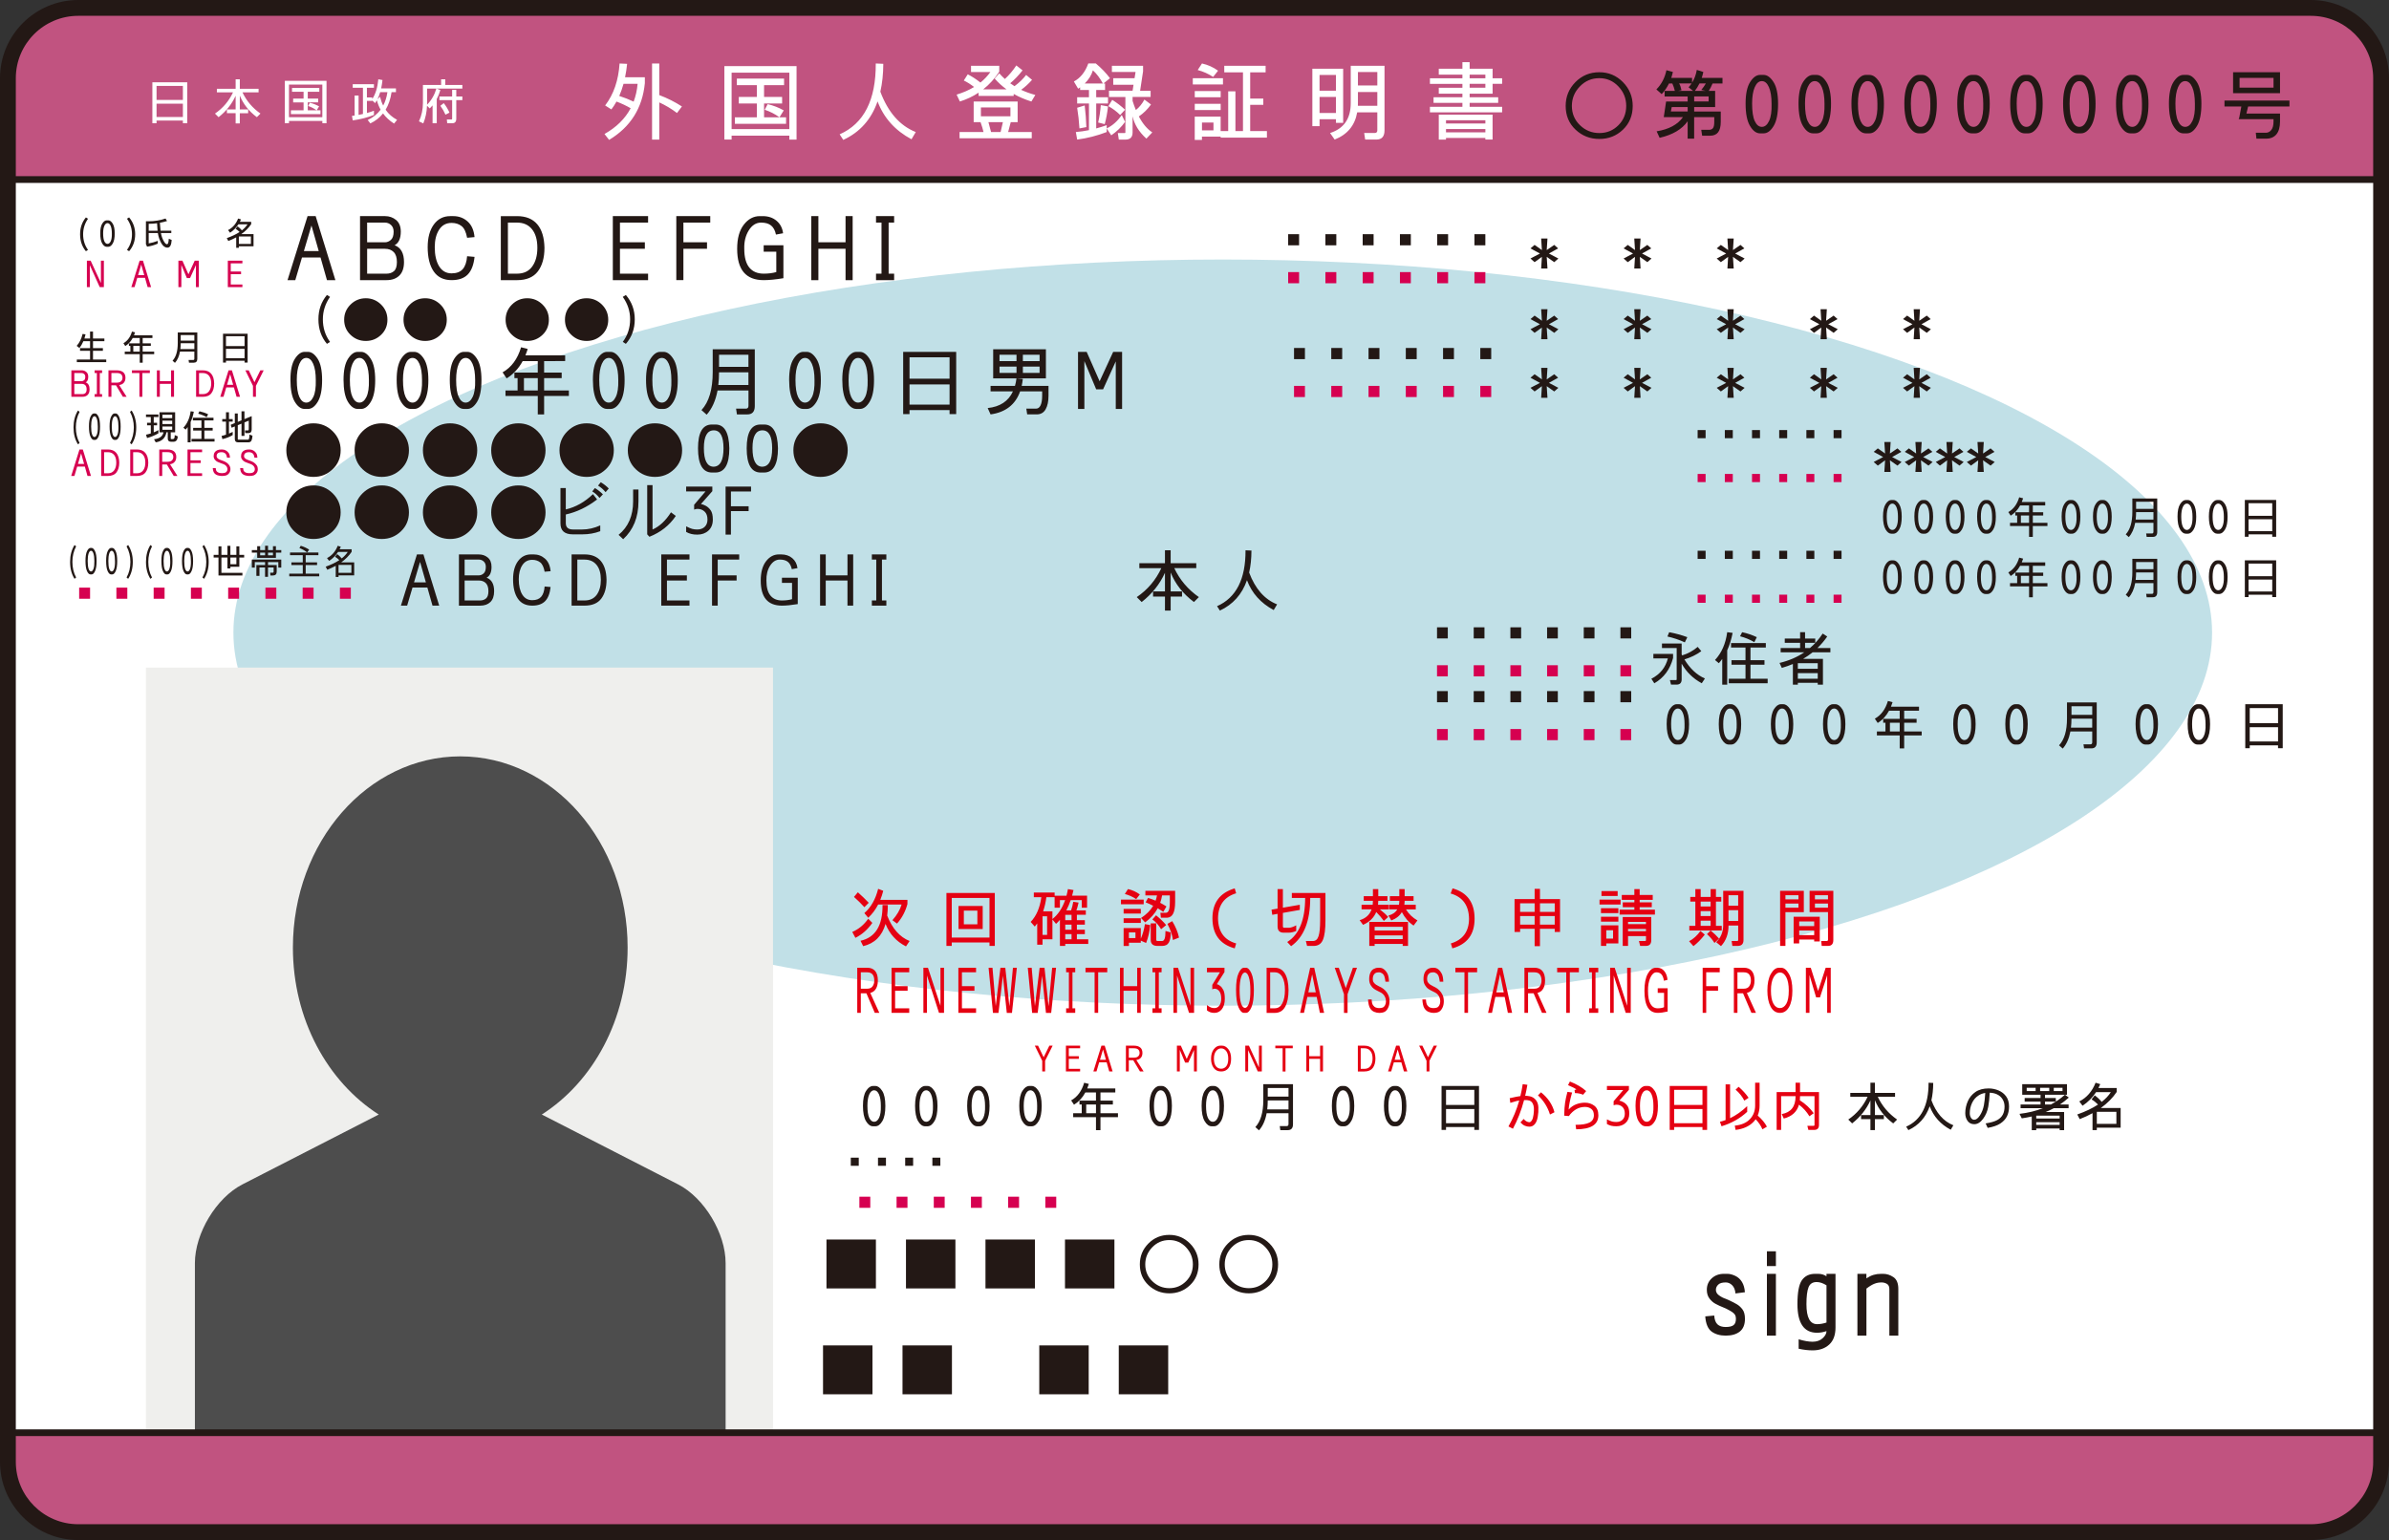
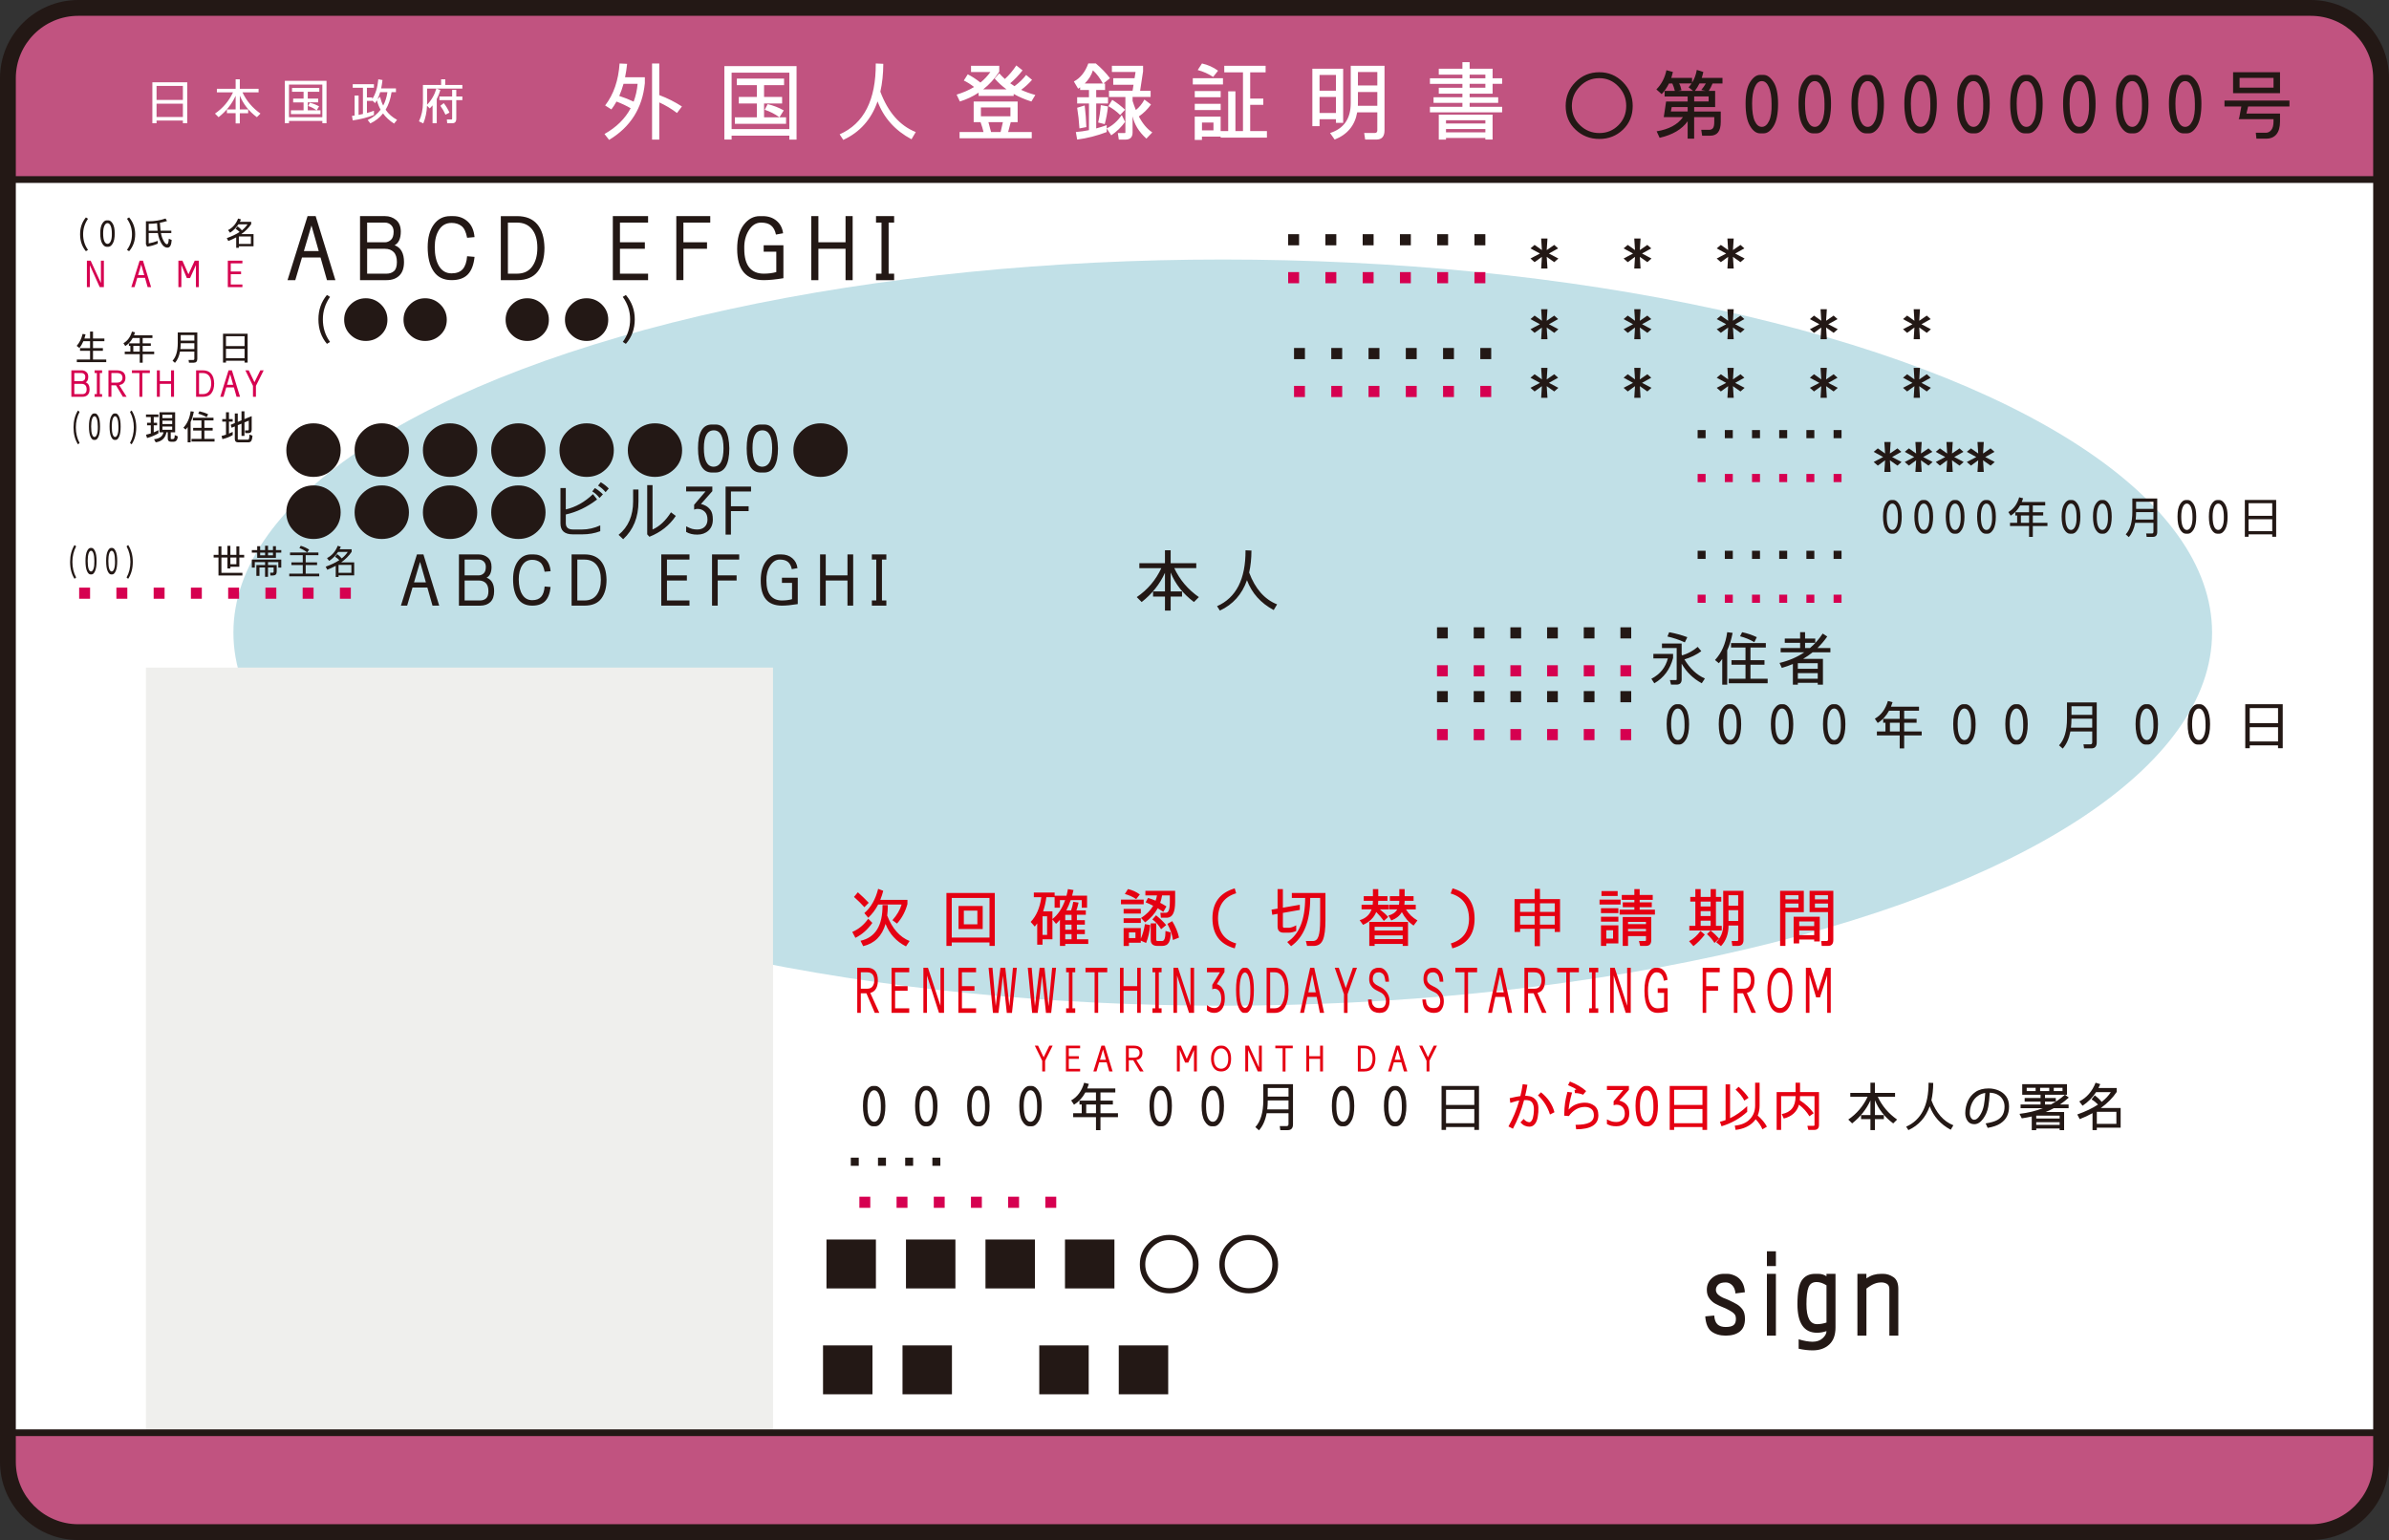
<svg xmlns="http://www.w3.org/2000/svg" width="232.625" height="150" viewBox="-40.813 -26.317 232.625 150">
  <rect x="-40.813" y="-26.317" width="232.625" height="150" fill="#333333" stroke="none" />
  <path d="M184.197 122.913H-33.195c-3.782 0-6.848-3.065-6.848-6.848V-18.7c0-3.78 3.066-6.846 6.848-6.846h217.392c3.782 0 6.846 3.066 6.846 6.846v134.765c0 3.782-3.064 6.848-6.846 6.848z" fill="#fff" />
  <path d="M184.197 123.459H-33.195c-4.077 0-7.393-3.316-7.393-7.395V-18.7c0-4.077 3.316-7.393 7.393-7.393h217.392c4.075 0 7.393 3.315 7.393 7.393v134.765c-.003 4.077-3.319 7.394-7.393 7.394zM-33.195-25.001c-3.474 0-6.301 2.827-6.301 6.301v134.765c0 3.476 2.827 6.302 6.301 6.302h217.392c3.473 0 6.301-2.826 6.301-6.302V-18.7c0-3.474-2.828-6.301-6.301-6.301H-33.195z" fill="#231815" />
  <ellipse cx="78.249" cy="35.299" rx="96.335" ry="36.339" fill="#c1e0e7" />
  <path d="M191.043-8.828H-40.042V-18.7c0-3.78 3.066-6.846 6.848-6.846h217.392c3.782 0 6.846 3.066 6.846 6.846v9.872z" fill="#c15380" />
  <path d="M191.37-8.501H-40.369V-18.7c0-3.955 3.218-7.174 7.174-7.174h217.392c3.954 0 7.173 3.22 7.173 7.174v10.199zm-231.086-.655h230.431V-18.7c0-3.594-2.925-6.518-6.518-6.518H-33.195c-3.594 0-6.52 2.924-6.52 6.518v9.544h-.001z" fill="#231815" />
  <path fill="#efefed" d="M-26.605 38.705h61.062v74.45h-61.062z" />
-   <path d="M25.226 89.047l-13.282-6.809c4.984-3.184 8.357-9.268 8.357-16.258 0-10.286-7.296-18.626-16.296-18.626s-16.297 8.34-16.297 18.626c0 6.99 3.375 13.072 8.359 16.258l-13.28 6.809c-2.542 1.307-4.622 4.759-4.622 7.673v16.435h51.678V96.72c.003-2.914-2.076-6.368-4.617-7.673z" fill="#4d4d4d" />
  <g fill="#231815">
    <path d="M-12.816.97l1.952-6.236h.788L-8.155.97h-.82l-.626-2.206h-1.808L-12.06.97h-.756zm2.331-5.323l-.736 2.487h1.443l-.707-2.487zM-2.388-2.432c.61.228.914.774.914 1.637 0 .586-.153 1.026-.457 1.32-.303.296-.719.443-1.242.443h-2.583v-6.236h2.425c.42 0 .782.126 1.086.377.303.253.458.629.458 1.134-.002.674-.202 1.114-.601 1.325zm-2.676-.285h1.732c.209 0 .404-.078.582-.234.179-.159.266-.425.266-.803 0-.274-.083-.488-.251-.646-.168-.159-.366-.235-.599-.235h-1.731v1.917h.001zm0 3.055h1.891c.292 0 .534-.084.724-.25.189-.168.283-.462.283-.88 0-.442-.104-.769-.316-.978-.209-.211-.491-.314-.85-.314h-1.732V.338zM5.396-1.297C5.313-.522 5.093.049 4.735.417c-.357.365-.881.551-1.574.551-.775 0-1.359-.285-1.747-.852C1.026-.451.832-1.238.832-2.245c0-.926.2-1.658.597-2.205.399-.545.934-.817 1.605-.817h.284c.545 0 1.012.172 1.4.519.39.348.615.854.677 1.526l-.724.065c-.105-.569-.288-.951-.552-1.149-.262-.202-.582-.3-.961-.3-.524 0-.929.221-1.213.662-.284.44-.425 1.007-.425 1.701 0 .776.141 1.395.425 1.859.284.46.688.692 1.213.692.483 0 .845-.139 1.087-.411.24-.273.384-.691.425-1.259l.726.065zM7.954-5.266h1.574c.861 0 1.518.262 1.968.787.453.526.687 1.292.708 2.299 0 .964-.216 1.732-.645 2.299-.431.566-1.107.851-2.031.851H7.954v-6.236zM8.646.338h.881c.651 0 1.145-.231 1.479-.691.337-.462.505-1.07.505-1.827 0-.778-.174-1.38-.521-1.81-.347-.432-.835-.646-1.465-.646h-.881V.338h.002zM22.293.97H18.86v-6.236h3.433v.63h-2.739v1.919h2.425v.63h-2.425V.336h2.739V.97zM25.041.97v-6.236h3.306v.63h-2.615v1.919h2.299v.63h-2.299V.968h-.691V.97zM35.469.78c-.755.126-1.396.189-1.921.189-.861 0-1.507-.253-1.936-.756-.431-.504-.645-1.271-.645-2.299 0-1.007.214-1.791.645-2.345.429-.556.95-.835 1.559-.835h.283c.545 0 .997.153 1.354.457.357.303.567.709.63 1.211l-.694.128c-.083-.401-.24-.692-.473-.882-.231-.189-.554-.283-.975-.283-.482 0-.882.25-1.197.754s-.462 1.101-.44 1.795c0 .817.162 1.427.488 1.827.325.397.792.597 1.402.597.46 0 .871-.052 1.228-.156V-1.8h-1.228v-.63h1.921V.78h-.001zM42.213.97h-.692v-3.055h-2.645V.97h-.693v-6.236h.693v2.549h2.645v-2.549h.692V.97zM46.252.97h-1.764V.338h.534v-4.974h-.534v-.63h1.764v.63h-.536V.338h.536V.97z" />
  </g>
  <g fill="#231815">
    <path d="M-8.678 6.984l-.3.19c-.551-.655-.829-1.449-.829-2.39 0-.917.276-1.705.829-2.371l.3.187c-.463.667-.696 1.393-.696 2.185 0 .827.232 1.56.696 2.199zM-7.301 4.823c0-.578.207-1.069.621-1.479.413-.406.909-.61 1.487-.61.576 0 1.072.205 1.486.61.413.41.619.901.619 1.479 0 .586-.206 1.083-.619 1.474-.414.397-.91.595-1.486.595-.578 0-1.074-.198-1.487-.595-.414-.391-.621-.888-.621-1.474zM-1.521 4.823c0-.578.207-1.069.622-1.479.412-.406.909-.61 1.485-.61.578 0 1.072.205 1.486.61.413.41.619.901.619 1.479 0 .586-.206 1.083-.619 1.474-.415.397-.91.595-1.486.595s-1.073-.198-1.485-.595c-.413-.391-.622-.888-.622-1.474zM8.42 4.823c0-.578.207-1.069.621-1.479.413-.406.91-.61 1.486-.61.578 0 1.072.205 1.486.61.413.41.619.901.619 1.479 0 .586-.206 1.083-.619 1.474-.416.397-.91.595-1.486.595s-1.073-.198-1.486-.595c-.414-.391-.621-.888-.621-1.474zM14.199 4.823c0-.578.206-1.069.621-1.479.415-.406.91-.61 1.486-.61.578 0 1.073.205 1.488.61.413.41.619.901.619 1.479 0 .586-.206 1.083-.619 1.474-.415.397-.91.595-1.488.595-.576 0-1.071-.198-1.486-.595-.415-.391-.621-.888-.621-1.474zM20.13 2.413c.577.675.866 1.469.866 2.371 0 .939-.29 1.735-.866 2.39l-.301-.19c.476-.639.715-1.374.715-2.2 0-.792-.239-1.517-.715-2.185l.301-.186z" />
  </g>
  <g fill="#231815">
    <path d="M-1.775 32.672l1.562-4.989h.63l1.538 4.989h-.654l-.5-1.764H-.646l-.522 1.764h-.607zm1.864-4.26l-.587 1.992H.656l-.567-1.992zM6.57 29.949c.487.185.732.622.732 1.312 0 .472-.122.824-.365 1.06-.244.235-.575.353-.995.353H3.875v-4.989h1.94c.336 0 .627.101.869.302.243.202.365.504.365.907 0 .536-.158.889-.479 1.055zm-2.141-.226h1.385c.168 0 .324-.062.466-.188.144-.126.213-.34.213-.643 0-.219-.066-.391-.2-.518-.134-.125-.294-.188-.479-.188H4.429v1.537zm0 2.446H5.94c.235 0 .428-.069.579-.202.153-.134.227-.37.227-.707 0-.353-.085-.61-.253-.781-.166-.167-.394-.253-.679-.253H4.429v1.943zM12.8 30.856c-.066.623-.243 1.081-.528 1.375-.287.294-.706.441-1.26.441-.623 0-1.088-.225-1.399-.678-.312-.455-.466-1.085-.466-1.892 0-.738.159-1.327.479-1.764.321-.438.747-.657 1.285-.657h.226c.437 0 .812.141 1.122.416.311.277.491.684.542 1.222l-.58.05c-.084-.451-.232-.76-.44-.918-.211-.159-.467-.24-.769-.24-.421 0-.743.175-.971.53-.227.352-.34.806-.34 1.36 0 .622.114 1.119.34 1.488.229.37.55.552.971.552.385 0 .675-.108.867-.327s.308-.554.34-1.007l.581.049zM14.846 27.683h1.26c.689 0 1.214.211 1.575.629.36.422.55 1.035.566 1.839 0 .776-.172 1.387-.516 1.842-.346.453-.884.678-1.626.678h-1.26v-4.988zm.554 4.486h.706c.521 0 .916-.185 1.185-.553.269-.371.404-.858.404-1.463 0-.62-.138-1.104-.416-1.447-.277-.343-.667-.518-1.17-.518h-.706v3.981H15.4zM26.324 32.672h-2.747v-4.989h2.747v.504H24.13v1.536h1.941v.504H24.13v1.942h2.194v.503zM28.52 32.672v-4.989h2.646v.504h-2.093v1.536h1.84v.504h-1.84v2.445h-.553zM36.865 32.522c-.605.099-1.118.15-1.539.15-.688 0-1.204-.202-1.548-.605-.344-.403-.516-1.014-.516-1.839 0-.803.172-1.432.516-1.878.344-.445.761-.667 1.248-.667h.226c.438 0 .798.122 1.085.367.285.244.453.566.504.969l-.554.1c-.067-.319-.194-.555-.38-.708-.183-.149-.443-.225-.779-.225-.387 0-.706.202-.96.605-.251.404-.368.882-.353 1.436 0 .656.129 1.144.392 1.461.258.319.633.481 1.12.481.372 0 .698-.042.983-.126v-1.586h-.983v-.505h1.539v2.57zM42.264 32.672h-.555v-2.445h-2.117v2.445h-.552v-4.989h.553v2.04h2.117v-2.04h.555v4.989zM45.494 32.672h-1.411v-.502h.428v-3.982h-.428v-.504h1.411v.504h-.428v3.982h.428v.502zM73.531 29.019c.537 1.142 1.335 2.083 2.394 2.822l-.479.479c-1.058-.791-1.813-1.747-2.267-2.873v1.839h1.107v.503h-1.107v1.364h-.555V31.79h-1.16v-.503h1.159v-1.815c-.503 1.111-1.259 2.058-2.269 2.849l-.478-.479c1.059-.722 1.855-1.663 2.394-2.822h-2.141v-.481h2.494V27.28h.555v1.258h2.494v.481h-2.141zM77.971 33.154l-.275-.429c1.863-.823 2.787-2.638 2.772-5.443l.578.026c-.004.784-.079 1.5-.225 2.142.59 1.579 1.498 2.614 2.722 3.099l-.33.554c-1.256-.67-2.127-1.64-2.604-2.906-.484 1.38-1.363 2.364-2.638 2.957z" />
  </g>
  <g fill="#231815">
    <path d="M44.477 94.413v4.763h-4.814v-4.763h4.814zM52.219 94.413v4.763h-4.814v-4.763h4.814zM59.96 94.413v4.763h-4.814v-4.763h4.814zM67.702 94.413v4.763h-4.814v-4.763h4.814zM70.177 96.833c0-.793.276-1.466.831-2.029.553-.561 1.233-.843 2.042-.843.788 0 1.461.282 2.014.843.555.563.832 1.239.832 2.029 0 .822-.277 1.497-.832 2.026-.553.529-1.226.796-2.014.796-.791 0-1.467-.267-2.03-.796-.564-.528-.843-1.201-.843-2.026zm.528 0c0 .654.232 1.205.694 1.647.461.445 1.012.671 1.65.671.638 0 1.178-.226 1.625-.671.444-.442.667-.995.667-1.647 0-.64-.224-1.193-.667-1.664-.447-.471-.987-.704-1.625-.704-.655 0-1.209.233-1.664.704-.452.471-.68 1.025-.68 1.664zM77.916 96.833c0-.793.278-1.466.834-2.029.552-.561 1.233-.843 2.04-.843.788 0 1.461.282 2.016.843.554.563.833 1.239.833 2.029 0 .822-.279 1.497-.833 2.026s-1.228.796-2.016.796c-.79 0-1.466-.267-2.028-.796s-.846-1.201-.846-2.026zm.529 0c0 .654.232 1.205.692 1.647.464.445 1.014.671 1.652.671.638 0 1.179-.226 1.624-.671.445-.442.668-.995.668-1.647 0-.64-.223-1.193-.668-1.664s-.986-.704-1.624-.704c-.658 0-1.21.233-1.664.704-.45.471-.68 1.025-.68 1.664z" />
  </g>
  <g fill="#231815">
    <path d="M44.142 104.726v4.761h-4.814v-4.761h4.814zM51.881 104.726v4.761h-4.814v-4.761h4.814zM65.198 104.726v4.761h-4.814v-4.761h4.814zM72.939 104.726v4.761h-4.814v-4.761h4.814z" />
  </g>
  <g fill="#231815">
-     <path d="M-11.157 13.513c-.356 0-.673-.235-.956-.704-.28-.466-.42-1.179-.42-2.132 0-.917.145-1.599.435-2.047.29-.449.604-.675.94-.675h.335c.337 0 .65.225.941.675.29.448.434 1.14.434 2.077s-.14 1.637-.42 2.103c-.281.469-.599.704-.955.704h-.334zm.168-.617c.281 0 .51-.188.688-.561.177-.374.257-.916.237-1.628 0-.675-.083-1.202-.252-1.587-.168-.384-.391-.575-.673-.575s-.505.191-.673.575c-.167.385-.252.904-.252 1.559 0 .749.085 1.306.252 1.668.167.365.392.549.673.549zM-5.985 13.513c-.356 0-.675-.235-.956-.704-.28-.466-.42-1.179-.42-2.132 0-.917.146-1.599.435-2.047.29-.449.604-.675.939-.675h.336c.335 0 .65.225.939.675.29.45.434 1.14.434 2.077s-.14 1.637-.421 2.103c-.28.469-.599.704-.955.704h-.331zm.169-.617c.28 0 .51-.188.688-.561.177-.374.257-.916.237-1.628 0-.675-.083-1.202-.253-1.587-.167-.384-.393-.575-.673-.575-.282 0-.505.191-.675.575-.168.385-.253.904-.253 1.559 0 .749.083 1.306.253 1.668.171.365.394.549.676.549zM-.814 13.513c-.354 0-.673-.235-.955-.704-.28-.466-.419-1.179-.419-2.132 0-.917.145-1.599.435-2.047.29-.449.604-.675.939-.675h.336c.337 0 .65.225.941.675.29.448.435 1.14.435 2.077S.757 12.344.477 12.81c-.28.469-.599.704-.955.704h-.336zm.168-.617c.28 0 .511-.188.688-.561.178-.375.258-.917.239-1.628 0-.675-.083-1.202-.252-1.587-.168-.384-.393-.575-.675-.575-.28 0-.504.191-.673.575-.168.385-.253.904-.253 1.559 0 .749.084 1.306.253 1.668.17.365.395.549.673.549zM4.359 13.513c-.354 0-.673-.235-.955-.704-.281-.466-.42-1.179-.42-2.132 0-.917.145-1.599.434-2.047.29-.449.604-.675.939-.675h.338c.335 0 .65.225.939.675.29.448.435 1.14.435 2.077s-.141 1.637-.42 2.103c-.281.469-.6.704-.954.704h-.336zm.17-.617c.28 0 .51-.188.687-.561.177-.374.257-.916.237-1.628 0-.675-.083-1.202-.252-1.587-.168-.384-.393-.575-.673-.575-.281 0-.505.191-.673.575-.168.385-.252.904-.252 1.559 0 .749.084 1.306.252 1.668.169.365.394.549.674.549zM9.926 7.507l.646.167c-.068.216-.142.422-.224.618h3.871v.561H12.17v1.122h1.71v.537h-1.71v1.203h2.411v.536H12.17v1.796h-.618V12.25H8.409v-.536h1.178v-1.203h-.31v-.536h2.274v-1.12h-1.47c-.399.732-.918 1.292-1.562 1.682l-.393-.587c.863-.487 1.462-1.302 1.8-2.443zm1.627 4.208v-1.203h-1.348v1.203h1.348zM18.296 13.513c-.354 0-.675-.235-.956-.704-.28-.466-.42-1.179-.42-2.132 0-.917.145-1.599.436-2.047.29-.449.603-.675.94-.675h.335c.338 0 .65.225.941.675.29.448.435 1.14.435 2.077s-.14 1.637-.419 2.103c-.282.469-.601.704-.956.704h-.336zm.169-.617c.28 0 .51-.188.687-.561.179-.374.257-.916.239-1.628 0-.675-.083-1.202-.253-1.587-.167-.384-.393-.575-.673-.575-.282 0-.506.191-.675.575-.168.385-.253.904-.253 1.559 0 .749.083 1.306.253 1.668.168.365.393.549.675.549zM23.469 13.513c-.354 0-.671-.235-.955-.704-.281-.466-.42-1.179-.42-2.132 0-.917.145-1.599.436-2.047.29-.449.602-.675.938-.675h.337c.337 0 .65.225.941.675.29.448.436 1.14.436 2.077s-.141 1.637-.422 2.103c-.282.469-.6.704-.955.704h-.336zm.168-.617c.282 0 .51-.188.687-.561.179-.374.258-.916.237-1.628 0-.675-.083-1.202-.251-1.587-.168-.384-.393-.575-.675-.575-.281 0-.505.191-.673.575-.166.385-.253.904-.253 1.559 0 .749.085 1.306.253 1.668.169.365.394.549.675.549zM27.997 14.074l-.505-.448c.729-.786 1.094-2.021 1.094-3.704V7.705h4.098v5.527c0 .545-.244.815-.73.815h-1.01l-.083-.561h.954c.169 0 .254-.096.254-.282v-1.489h-3.012c-.188.991-.54 1.778-1.06 2.359zm1.135-2.892h2.932V9.95h-2.863c0 .438-.024.85-.069 1.232zm.071-2.945v1.18h2.862v-1.18h-2.862zM37.405 13.513c-.354 0-.675-.235-.956-.704-.28-.466-.42-1.179-.42-2.132 0-.917.146-1.599.437-2.047.29-.449.603-.675.939-.675h.336c.337 0 .65.225.941.675.29.448.434 1.14.434 2.077s-.14 1.637-.419 2.103c-.281.469-.601.704-.955.704h-.337zm.168-.617c.279 0 .51-.188.688-.561.177-.374.257-.916.237-1.628 0-.675-.083-1.202-.253-1.587-.167-.384-.394-.575-.673-.575-.282 0-.505.191-.674.575-.168.385-.253.904-.253 1.559 0 .749.083 1.306.253 1.668.17.365.394.549.675.549zM42.576 13.513c-.354 0-.673-.235-.955-.704-.278-.466-.417-1.179-.417-2.132 0-.917.145-1.599.435-2.047.29-.449.604-.675.94-.675h.336c.337 0 .651.225.941.675.29.45.437 1.14.437 2.077s-.141 1.637-.423 2.103c-.278.469-.599.704-.955.704h-.339zm.168-.617c.282 0 .512-.188.689-.561.177-.374.257-.916.239-1.628 0-.675-.083-1.202-.254-1.587-.168-.384-.393-.575-.675-.575-.278 0-.503.191-.672.575-.167.385-.254.904-.254 1.559 0 .749.085 1.306.254 1.668.17.365.395.549.673.549zM47.75 13.625v.392h-.618v-6.06h5.163v6.061h-.646v-.392H47.75zm3.9-3.059v-2.08h-3.899v2.08h3.899zm0 2.525v-1.963h-3.899v1.963h3.899zM61.284 11.267v.954c0 .561-.094 1.006-.282 1.331-.187.328-.478.493-.869.493h-.926l-.084-.561h.955c.186 0 .331-.107.434-.322.103-.219.154-.531.154-.941V11.8h-2.145c-.456 1.291-1.416 2.041-2.878 2.246l-.282-.618c1.197-.122 2.02-.665 2.461-1.628h-2.181v-.533h2.377c.064-.227.114-.469.146-.732l.618.057c-.025.235-.063.46-.109.675h2.611zm-5.388-.73V7.704h5.135v2.833h-5.135zm2.272-2.3h-1.655v.618h1.655v-.618zm-1.654 1.152v.615h1.655v-.615h-1.655zm3.901-.535v-.617h-1.628v.618h1.628zm0 1.15v-.615h-1.628v.615h1.628zM68.449 13.513h-.616V8.881l-1.235 2.723h-.671l-1.151-2.749v4.659h-.618V7.957H65l1.262 2.862 1.318-2.862h.869v5.556z" />
-   </g>
+     </g>
  <g fill="#231815">
    <path d="M143.354 25.666c-.211 0-.399-.141-.562-.416-.166-.276-.25-.697-.25-1.258 0-.543.086-.945.256-1.21.171-.265.356-.399.557-.399h.198c.198 0 .384.135.556.399.17.265.255.675.255 1.226 0 .552-.082.968-.248 1.244-.165.275-.354.416-.562.416h-.198v-.002zm.096-.366c.166 0 .304-.109.409-.331.103-.222.15-.541.139-.961 0-.396-.048-.708-.147-.935-.1-.225-.233-.341-.4-.341-.165 0-.296.114-.394.341-.102.226-.152.533-.152.92 0 .441.05.771.152.985.097.216.229.322.393.322zM146.408 25.666c-.211 0-.397-.141-.562-.416-.166-.276-.25-.697-.25-1.258 0-.543.087-.945.258-1.21.17-.265.356-.399.555-.399h.198c.199 0 .383.135.554.399.17.265.259.675.259 1.226 0 .552-.086.968-.249 1.244-.166.275-.354.416-.563.416h-.198v-.002zm.1-.366c.165 0 .301-.109.406-.331.104-.222.151-.541.141-.961 0-.396-.049-.708-.15-.935-.098-.225-.229-.341-.396-.341-.166 0-.298.114-.397.341-.1.226-.15.533-.15.92 0 .441.051.771.15.985.098.216.23.322.396.322zM149.462 25.666c-.21 0-.396-.141-.562-.416-.164-.276-.25-.697-.25-1.258 0-.543.089-.945.259-1.21.172-.265.355-.399.554-.399h.199c.198 0 .385.135.555.399.17.265.258.675.258 1.226 0 .552-.085.968-.25 1.244-.166.275-.353.416-.562.416h-.199v-.002zm.1-.366c.166 0 .301-.109.404-.331.107-.222.155-.541.141-.961 0-.396-.049-.708-.147-.935-.1-.225-.231-.341-.397-.341-.167 0-.298.114-.397.341-.099.226-.151.533-.151.92 0 .441.051.771.151.985.098.216.229.322.396.322zM152.517 25.666c-.211 0-.397-.141-.564-.416-.164-.276-.248-.697-.248-1.258 0-.543.087-.945.257-1.21.173-.265.356-.399.556-.399h.198c.198 0 .385.135.554.399.172.265.259.675.259 1.226 0 .552-.084.968-.25 1.244-.165.275-.352.416-.562.416h-.198v-.002zm.098-.366c.166 0 .302-.109.406-.331.108-.222.155-.541.142-.961 0-.396-.05-.708-.15-.935-.098-.225-.23-.341-.397-.341-.165 0-.298.114-.396.341-.1.226-.149.533-.149.92 0 .441.05.771.149.985.097.216.23.322.395.322zM155.802 22.119l.383.099c-.039.126-.085.248-.133.362h2.284v.333h-1.207v.666h1.011v.312h-1.011v.713h1.424v.314h-1.424v1.06h-.365v-1.06h-1.855v-.314h.695v-.714h-.181v-.312h1.341v-.666h-.868c-.233.433-.542.765-.921.996l-.231-.349c.508-.287.86-.767 1.058-1.44zm.962 2.486v-.714h-.796v.714h.796zM160.746 25.666c-.211 0-.397-.141-.563-.416-.165-.276-.249-.697-.249-1.258 0-.543.087-.945.259-1.21.17-.265.354-.399.554-.399h.198c.198 0 .384.135.554.399.172.265.259.675.259 1.226 0 .552-.084.968-.25 1.244-.165.275-.352.416-.562.416h-.198v-.002zm.099-.366c.164 0 .3-.109.406-.331.105-.222.153-.541.139-.961 0-.396-.048-.708-.147-.935-.1-.225-.231-.341-.397-.341-.167 0-.298.114-.396.341-.1.226-.152.533-.152.92 0 .441.051.771.152.985.097.216.23.322.395.322zM163.8 25.666c-.211 0-.397-.141-.562-.416-.166-.276-.25-.697-.25-1.258 0-.543.087-.945.259-1.21.172-.265.355-.399.554-.399h.198c.199 0 .386.135.557.399.169.265.256.675.256 1.226 0 .552-.084.968-.249 1.244-.164.275-.353.416-.563.416h-.2v-.002zm.099-.366c.165 0 .301-.109.406-.331.106-.222.154-.541.141-.961 0-.396-.048-.708-.15-.935-.098-.225-.229-.341-.396-.341-.166 0-.298.114-.397.341-.1.226-.15.533-.15.92 0 .441.051.771.15.985.099.216.23.322.396.322zM166.474 25.997l-.297-.267c.431-.462.644-1.191.644-2.186v-1.31h2.423v3.263c0 .32-.145.48-.434.48h-.596l-.048-.333h.562c.098 0 .147-.054.147-.163v-.878h-1.777c-.109.588-.317 1.051-.624 1.394zm.669-1.706h1.733v-.73h-1.691c0 .258-.012.501-.042.73zm.042-1.739v.693h1.691v-.693h-1.691zM172.029 25.666c-.211 0-.397-.141-.562-.416-.166-.276-.247-.697-.247-1.258 0-.543.084-.945.256-1.21.17-.265.355-.399.554-.399h.2c.197 0 .382.135.552.399.172.265.259.675.259 1.226 0 .552-.081.968-.25 1.244-.165.275-.354.416-.561.416h-.2v-.002zm.1-.366c.165 0 .302-.109.406-.331.104-.222.153-.541.143-.961 0-.396-.051-.708-.149-.935-.101-.225-.232-.341-.399-.341-.166 0-.298.114-.397.341-.1.226-.15.533-.15.92 0 .441.051.771.15.985.098.216.23.322.396.322zM175.086 25.666c-.213 0-.399-.141-.565-.416-.164-.276-.247-.697-.247-1.258 0-.543.086-.945.258-1.21.17-.265.354-.399.555-.399h.196c.198 0 .385.135.557.399.17.265.256.675.256 1.226 0 .552-.083.968-.247 1.244-.166.275-.354.416-.565.416h-.196v-.002zm.097-.366c.165 0 .301-.109.406-.331.106-.222.153-.541.142-.961 0-.396-.049-.708-.149-.935-.101-.225-.233-.341-.398-.341-.166 0-.298.114-.397.341-.099.226-.15.533-.15.92 0 .441.05.771.15.985.098.216.23.322.396.322zM178.138 25.73v.232h-.364v-3.581h3.05v3.581h-.381v-.232h-2.305zm2.304-1.804v-1.229h-2.305v1.229h2.305zm0 1.49v-1.158h-2.305v1.158h2.305z" />
  </g>
  <g fill="#231815">
-     <path d="M143.354 31.542c-.211 0-.399-.138-.562-.413-.166-.279-.25-.698-.25-1.259 0-.542.086-.946.256-1.211.171-.266.356-.399.557-.399h.198c.198 0 .384.133.556.399.17.265.255.673.255 1.226 0 .551-.082.966-.248 1.245-.165.275-.354.413-.562.413h-.198v-.001zm.096-.365c.166 0 .304-.109.409-.333.103-.221.15-.542.139-.96 0-.399-.048-.71-.147-.937-.101-.227-.233-.339-.4-.339-.165 0-.296.111-.394.339-.102.227-.152.533-.152.923 0 .438.05.769.152.984.097.215.229.323.393.323zM146.408 31.542c-.211 0-.397-.138-.562-.413-.166-.279-.25-.698-.25-1.259 0-.542.087-.946.258-1.211.17-.266.356-.399.555-.399h.198c.199 0 .383.133.554.399.17.265.259.673.259 1.226 0 .551-.086.966-.249 1.245-.166.275-.354.413-.563.413h-.198v-.001zm.1-.365c.165 0 .301-.109.406-.333.104-.221.151-.542.141-.96 0-.399-.049-.71-.15-.937-.099-.227-.229-.339-.396-.339-.166 0-.298.111-.397.339s-.15.533-.15.923c0 .438.051.769.15.984.098.217.23.323.396.323zM149.462 31.542c-.21 0-.396-.138-.562-.413-.164-.279-.25-.698-.25-1.259 0-.542.089-.946.259-1.211.172-.266.355-.399.554-.399h.199c.198 0 .385.133.555.399.17.265.258.673.258 1.226 0 .551-.085.966-.25 1.245-.166.275-.353.413-.562.413h-.199v-.001zm.1-.365c.166 0 .301-.109.404-.333.107-.221.155-.542.141-.96 0-.399-.049-.71-.147-.937-.1-.227-.231-.339-.397-.339-.167 0-.298.111-.397.339-.101.228-.151.533-.151.923 0 .438.051.769.151.984.098.217.229.323.396.323zM152.517 31.542c-.211 0-.397-.138-.564-.413-.164-.279-.248-.698-.248-1.259 0-.542.087-.946.257-1.211.173-.266.356-.399.556-.399h.198c.198 0 .385.133.554.399.172.265.259.673.259 1.226 0 .551-.084.966-.25 1.245-.165.275-.352.413-.562.413h-.198v-.001zm.098-.365c.166 0 .302-.109.406-.333.105-.221.155-.542.142-.96 0-.399-.05-.71-.15-.937-.1-.227-.23-.339-.397-.339-.165 0-.298.111-.396.339-.1.228-.149.533-.149.923 0 .438.05.769.149.984.097.217.23.323.395.323zM155.802 27.996l.383.1c-.039.125-.085.249-.133.363h2.284v.333h-1.207v.663h1.011v.316h-1.011v.712h1.424v.316h-1.424v1.059h-.365v-1.059h-1.855v-.316h.695v-.713h-.181v-.316h1.341v-.663h-.868c-.233.431-.542.763-.921.995l-.231-.348c.508-.287.86-.768 1.058-1.442zm.962 2.485v-.711h-.796v.712h.796zM160.746 31.542c-.211 0-.397-.138-.563-.413-.165-.279-.249-.698-.249-1.259 0-.542.087-.946.259-1.211.17-.266.354-.399.554-.399h.198c.198 0 .384.133.554.399.172.265.259.673.259 1.226 0 .551-.084.966-.25 1.245-.165.275-.352.413-.562.413h-.198v-.001zm.099-.365c.164 0 .3-.109.406-.333.105-.221.153-.542.139-.96 0-.399-.048-.71-.147-.937-.101-.227-.231-.339-.397-.339-.167 0-.298.111-.396.339-.102.228-.152.533-.152.923 0 .438.051.769.152.984.097.217.23.323.395.323zM163.8 31.542c-.211 0-.397-.138-.562-.413-.166-.279-.25-.698-.25-1.259 0-.542.087-.946.259-1.211.172-.266.355-.399.554-.399h.198c.199 0 .386.133.557.399.169.265.256.673.256 1.226 0 .551-.084.966-.249 1.245-.164.275-.353.413-.563.413h-.2v-.001zm.099-.365c.165 0 .301-.109.406-.333.104-.221.154-.542.141-.96 0-.399-.048-.71-.15-.937-.098-.227-.229-.339-.396-.339-.166 0-.298.111-.397.339s-.15.533-.15.923c0 .438.051.769.15.984.099.217.23.323.396.323zM166.474 31.872l-.297-.263c.431-.466.644-1.192.644-2.189v-1.31h2.423v3.265c0 .322-.145.48-.434.48h-.596l-.048-.331h.562c.098 0 .147-.054.147-.167v-.876h-1.777c-.109.585-.317 1.049-.624 1.391zm.669-1.706h1.733v-.728h-1.691c0 .257-.012.504-.042.728zm.042-1.74v.697h1.691v-.697h-1.691zM172.029 31.542c-.211 0-.397-.138-.562-.413-.166-.279-.247-.698-.247-1.259 0-.542.084-.946.256-1.211.17-.266.355-.399.554-.399h.2c.197 0 .382.133.552.399.172.265.259.673.259 1.226 0 .551-.081.966-.25 1.245-.165.275-.354.413-.561.413h-.2v-.001zm.1-.365c.165 0 .302-.109.406-.333.104-.221.153-.542.143-.96 0-.399-.051-.71-.149-.937-.101-.227-.232-.339-.399-.339-.166 0-.298.111-.397.339s-.15.533-.15.923c0 .438.051.769.15.984.098.217.23.323.396.323zM175.086 31.542c-.213 0-.399-.138-.565-.413-.164-.279-.247-.698-.247-1.259 0-.542.086-.946.258-1.211.17-.266.354-.399.555-.399h.196c.198 0 .385.133.557.399.17.265.256.673.256 1.226 0 .551-.083.966-.247 1.245-.166.275-.354.413-.565.413h-.196v-.001zm.097-.365c.165 0 .301-.109.406-.333.105-.221.153-.542.142-.96 0-.399-.049-.71-.149-.937s-.233-.339-.398-.339c-.166 0-.298.111-.397.339-.101.228-.15.533-.15.923 0 .438.05.769.15.984.098.217.23.323.396.323zM178.138 31.61v.231h-.364V28.26h3.05v3.581h-.381v-.231h-2.305zm2.304-1.807v-1.226h-2.305v1.226h2.305zm0 1.491v-1.163h-2.305v1.163h2.305z" />
-   </g>
+     </g>
  <g fill="#231815">
    <path d="M122.448 46.201c-.25 0-.476-.166-.674-.498-.199-.33-.298-.832-.298-1.505 0-.648.103-1.129.307-1.447.205-.316.428-.476.665-.476h.237c.238 0 .459.16.665.476.205.317.308.804.308 1.465 0 .664-.1 1.157-.298 1.487-.199.332-.423.498-.675.498h-.237zm.12-.437c.195 0 .358-.132.483-.396.128-.264.182-.649.167-1.151 0-.476-.058-.848-.178-1.118-.117-.273-.277-.407-.474-.407-.2 0-.356.134-.478.407-.118.271-.179.636-.179 1.1 0 .527.061.921.179 1.179.123.258.28.386.48.386zM127.521 46.201c-.25 0-.476-.166-.674-.498-.199-.33-.298-.832-.298-1.505 0-.648.102-1.129.307-1.447.204-.316.427-.476.665-.476h.237c.238 0 .461.16.665.476.205.317.307.804.307 1.465 0 .664-.099 1.157-.298 1.487-.198.332-.421.498-.674.498h-.237zm.121-.437c.195 0 .358-.132.484-.396.125-.264.181-.649.169-1.151 0-.476-.061-.848-.178-1.118-.12-.273-.28-.407-.479-.407-.2 0-.355.134-.474.407-.121.271-.181.636-.181 1.1 0 .527.06.921.181 1.179.119.258.276.386.478.386zM132.595 46.201c-.253 0-.476-.166-.675-.498-.198-.33-.298-.832-.298-1.505 0-.648.103-1.129.308-1.447.207-.316.427-.476.665-.476h.237c.237 0 .457.16.662.476.204.317.31.804.31 1.465 0 .664-.098 1.157-.298 1.487-.198.332-.421.498-.674.498h-.237zm.117-.437c.198 0 .36-.132.487-.396.125-.264.181-.649.168-1.151 0-.476-.06-.848-.18-1.118-.118-.273-.277-.407-.476-.407-.2 0-.355.134-.475.407-.12.271-.18.636-.18 1.1 0 .527.06.921.18 1.179s.277.386.476.386zM137.667 46.201c-.249 0-.475-.166-.674-.498-.197-.33-.295-.832-.295-1.505 0-.648.1-1.129.304-1.447.205-.316.428-.476.665-.476h.239c.236 0 .459.16.664.476.204.317.307.804.307 1.465 0 .664-.098 1.157-.298 1.487-.198.332-.42.498-.673.498h-.239zm.121-.437c.195 0 .359-.132.484-.396.126-.264.181-.649.165-1.151 0-.476-.057-.848-.176-1.118-.119-.273-.278-.407-.474-.407-.202 0-.358.134-.479.407-.119.271-.18.636-.18 1.1 0 .527.061.921.18 1.179.122.258.28.386.48.386zM143.018 41.958l.455.119c-.046.154-.098.299-.157.436h2.731v.396h-1.444v.794h1.21v.375h-1.21v.853h1.705v.379h-1.705v1.266h-.436V45.31h-2.221v-.38h.833v-.853h-.22v-.375h1.607v-.794h-1.038c-.281.518-.647.914-1.102 1.191l-.28-.417c.609-.341 1.033-.915 1.272-1.724zm1.149 2.972v-.853h-.951v.853h.951zM150.35 46.201c-.251 0-.475-.166-.674-.498-.198-.33-.298-.832-.298-1.505 0-.648.103-1.129.307-1.447.205-.316.428-.476.665-.476h.238c.237 0 .459.16.663.476.206.317.309.804.309 1.465 0 .664-.1 1.157-.298 1.487-.198.332-.421.498-.674.498h-.238zm.119-.437c.197 0 .359-.132.483-.396.126-.264.183-.649.168-1.151 0-.476-.059-.848-.178-1.118-.117-.273-.278-.407-.476-.407-.198 0-.354.134-.475.407-.121.271-.181.636-.181 1.1 0 .527.06.921.181 1.179s.28.386.478.386zM155.423 46.201c-.25 0-.476-.166-.674-.498-.198-.33-.298-.832-.298-1.505 0-.648.103-1.129.309-1.447.204-.316.426-.476.663-.476h.238c.237 0 .46.16.664.476.205.317.308.804.308 1.465 0 .664-.1 1.157-.298 1.487-.197.332-.422.498-.674.498h-.238zm.12-.437c.197 0 .358-.132.484-.396.127-.264.181-.649.167-1.151 0-.476-.059-.848-.179-1.118-.117-.273-.276-.407-.474-.407-.199 0-.356.134-.478.407-.12.271-.18.636-.18 1.1 0 .527.06.921.18 1.179.123.258.282.386.48.386zM160.042 46.596l-.358-.317c.518-.555.773-1.427.773-2.615v-1.565h2.895V46c0 .384-.173.575-.518.575h-.713l-.061-.396h.676c.12 0 .178-.068.178-.197v-1.054h-2.126c-.133.703-.379 1.258-.746 1.668zm.8-2.042h2.07v-.871h-2.019c-.002.311-.018.6-.051.871zm.052-2.08v.833h2.021v-.833h-2.021zM168.105 46.201c-.25 0-.477-.166-.674-.498-.197-.33-.295-.832-.295-1.505 0-.648.101-1.129.304-1.447.205-.316.428-.476.668-.476h.238c.234 0 .457.16.663.476.205.317.309.804.309 1.465 0 .664-.101 1.157-.3 1.487-.198.332-.42.498-.672.498h-.241zm.121-.437c.196 0 .358-.132.483-.396.126-.264.184-.649.167-1.151 0-.476-.061-.848-.176-1.118-.121-.273-.278-.407-.478-.407-.198 0-.356.134-.476.407-.12.271-.177.636-.177 1.1 0 .527.057.921.177 1.179.122.258.281.386.48.386zM173.179 46.201c-.251 0-.476-.166-.676-.498-.198-.33-.296-.832-.296-1.505 0-.648.101-1.129.307-1.447.204-.316.426-.476.665-.476h.237c.236 0 .458.16.662.476.206.317.311.804.311 1.465 0 .664-.1 1.157-.299 1.487-.198.332-.421.498-.674.498h-.237zm.117-.437c.198 0 .361-.132.486-.396.126-.264.184-.649.167-1.151 0-.476-.059-.848-.177-1.118-.12-.273-.281-.407-.477-.407-.198 0-.356.134-.476.407-.12.271-.181.636-.181 1.1 0 .527.061.921.181 1.179.121.258.282.386.477.386zM178.252 46.278v.28h-.436v-4.282h3.648v4.282h-.457v-.28h-2.755zm2.756-2.156v-1.468h-2.756v1.468h2.756zm0 1.781v-1.388h-2.756v1.388h2.756z" />
  </g>
  <g fill="#231815">
    <path d="M44.188 83.382c-.25 0-.475-.164-.675-.497-.198-.331-.297-.83-.297-1.504 0-.648.102-1.132.307-1.447.205-.316.427-.476.664-.476h.238c.237 0 .459.159.664.476.205.315.308.806.308 1.465 0 .663-.098 1.155-.297 1.486-.197.333-.423.497-.675.497h-.237zm.117-.436c.198 0 .36-.133.485-.397.125-.262.182-.646.168-1.149 0-.476-.058-.846-.178-1.118-.121-.273-.278-.406-.476-.406-.197 0-.356.133-.475.406-.12.272-.178.637-.178 1.101 0 .526.061.92.178 1.179.122.254.279.384.476.384zM49.261 83.382c-.252 0-.476-.164-.675-.497-.197-.331-.295-.83-.295-1.504 0-.648.102-1.132.307-1.447.205-.316.427-.476.665-.476h.239c.235 0 .458.159.663.476.205.315.309.806.309 1.465 0 .663-.1 1.155-.298 1.486-.197.333-.42.497-.672.497h-.243zm.118-.436c.197 0 .36-.133.485-.397.126-.262.182-.646.168-1.149 0-.476-.06-.846-.179-1.118-.12-.273-.279-.406-.476-.406-.198 0-.355.133-.475.406-.12.272-.18.637-.18 1.101 0 .526.06.92.18 1.179.122.254.279.384.477.384zM54.334 83.382c-.253 0-.476-.164-.675-.497-.198-.331-.296-.83-.296-1.504 0-.648.102-1.132.307-1.447.205-.316.425-.476.666-.476h.237c.236 0 .458.159.663.476.205.315.308.806.308 1.465 0 .663-.1 1.155-.299 1.486-.197.333-.422.497-.673.497h-.238zm.119-.436c.197 0 .36-.133.485-.397.125-.262.182-.646.168-1.149 0-.476-.061-.846-.178-1.118-.12-.273-.279-.406-.476-.406-.199 0-.357.133-.475.406-.12.272-.18.637-.18 1.101 0 .526.06.92.18 1.179.117.254.275.384.476.384zM59.408 83.382c-.251 0-.475-.164-.673-.497-.197-.331-.298-.83-.298-1.504 0-.648.104-1.132.308-1.447.205-.316.425-.476.665-.476h.237c.238 0 .459.159.664.476.205.315.308.806.308 1.465 0 .663-.098 1.155-.297 1.486-.197.333-.422.497-.675.497h-.239zm.117-.436c.197 0 .361-.133.484-.397.126-.262.182-.646.168-1.149 0-.476-.059-.846-.179-1.118-.119-.273-.278-.406-.475-.406-.198 0-.357.133-.476.406-.118.272-.177.637-.177 1.101 0 .526.06.92.177 1.179.121.254.28.384.478.384zM64.757 79.142l.455.117c-.046.154-.099.3-.157.437h2.733v.396h-1.445v.793h1.208v.376h-1.208v.852h1.704v.38h-1.704v1.267h-.437v-1.267h-2.22v-.38h.832v-.853H64.3v-.376h1.605v-.793H64.87c-.282.52-.648.913-1.104 1.19l-.278-.418c.609-.338 1.033-.914 1.269-1.721zm1.15 2.97v-.852h-.952v.852h.952zM72.089 83.382c-.251 0-.475-.164-.675-.497-.197-.331-.298-.83-.298-1.504 0-.648.104-1.132.309-1.447.205-.316.425-.476.664-.476h.237c.237 0 .459.159.665.476.205.315.308.806.308 1.465 0 .663-.099 1.155-.297 1.486-.197.333-.42.497-.673.497h-.24zm.12-.436c.198 0 .361-.133.484-.397.128-.262.183-.646.168-1.149 0-.476-.059-.846-.178-1.118-.118-.273-.277-.406-.474-.406-.2 0-.358.133-.477.406-.119.272-.179.637-.179 1.101 0 .526.06.92.179 1.179.12.254.277.384.477.384zM77.164 83.382c-.251 0-.476-.164-.674-.497-.199-.331-.298-.83-.298-1.504 0-.648.102-1.132.307-1.447.204-.316.424-.476.663-.476h.236c.238 0 .461.159.665.476.205.315.307.806.307 1.465 0 .663-.098 1.155-.296 1.486-.198.333-.423.497-.676.497h-.234zm.119-.436c.196 0 .359-.133.482-.397.127-.262.182-.646.169-1.149 0-.476-.059-.846-.18-1.118-.118-.273-.276-.406-.474-.406-.198 0-.358.133-.476.406-.12.272-.181.637-.181 1.101 0 .526.061.92.181 1.179.121.254.279.384.479.384zM81.779 83.779l-.354-.318c.515-.554.773-1.427.773-2.613v-1.566h2.892v3.902c0 .386-.172.575-.515.575h-.717l-.057-.396h.676c.118 0 .176-.067.176-.199v-1.051h-2.128c-.129.7-.379 1.254-.746 1.666zm.804-2.041h2.07v-.871h-2.021c-.001.308-.018.598-.049.871zm.05-2.081v.834h2.021v-.834h-2.021zM89.847 83.382c-.253 0-.478-.164-.676-.497-.198-.331-.296-.83-.296-1.504 0-.648.101-1.132.305-1.447.206-.316.426-.476.667-.476h.236c.237 0 .459.159.663.476.205.315.31.806.31 1.465 0 .663-.099 1.155-.301 1.486-.195.333-.419.497-.672.497h-.236zm.117-.436c.198 0 .361-.133.487-.397.125-.262.183-.646.169-1.149 0-.476-.061-.846-.18-1.118-.118-.273-.278-.406-.477-.406-.2 0-.356.133-.474.406-.121.272-.181.637-.181 1.101 0 .526.06.92.181 1.179.118.254.277.384.475.384zM94.92 83.382c-.253 0-.478-.164-.676-.497-.197-.331-.297-.83-.297-1.504 0-.648.103-1.132.308-1.447.204-.316.424-.476.665-.476h.237c.236 0 .457.159.662.476.206.315.31.806.31 1.465 0 .663-.099 1.155-.298 1.486-.198.333-.423.497-.674.497h-.237zm.117-.436c.198 0 .361-.133.487-.397.123-.262.181-.646.165-1.149 0-.476-.057-.846-.176-1.118-.12-.273-.278-.406-.477-.406-.2 0-.358.133-.476.406-.119.272-.179.637-.179 1.101 0 .526.06.92.179 1.179.119.254.278.384.477.384zM99.992 83.46v.278h-.436v-4.28h3.646v4.278h-.457v-.276h-2.753zm2.754-2.158v-1.468h-2.754v1.468h2.754zm0 1.785V81.7h-2.754v1.388h2.754z" />
  </g>
  <g fill="#231815">
    <path d="M142.03 80.508c.423.899 1.052 1.637 1.885 2.221l-.379.375c-.83-.622-1.428-1.374-1.781-2.259v1.444h.871v.397h-.871v1.071h-.438v-1.071h-.91v-.396h.91v-1.426c-.396.871-.991 1.618-1.781 2.238l-.376-.373c.83-.572 1.459-1.312 1.882-2.221h-1.686v-.375h1.961v-.994h.438v.994h1.96v.375h-1.685zM145.014 83.758l-.218-.337c1.468-.648 2.193-2.076 2.181-4.279l.455.019c-.003.619-.063 1.179-.178 1.687.466 1.241 1.178 2.054 2.141 2.438l-.259.434c-.991-.527-1.673-1.291-2.048-2.286-.379 1.084-1.071 1.859-2.074 2.324zM152.835 79.696c.328 0 .65.067.96.197.311.133.557.329.743.588.184.256.277.584.277.979 0 .37-.069.691-.208.963-.14.271-.354.502-.644.691-.292.192-.701.334-1.23.426l-.197-.436c.502-.079.878-.188 1.13-.327.249-.139.43-.315.543-.535.114-.217.168-.479.168-.782 0-.265-.065-.503-.196-.714-.133-.213-.314-.37-.547-.477-.204-.095-.438-.146-.699-.155-.03.54-.077.992-.142 1.354-.079.442-.246.836-.505 1.187-.258.351-.545.525-.862.525-.278 0-.492-.105-.645-.315-.151-.211-.229-.464-.229-.756 0-.409.086-.799.248-1.167.163-.37.413-.671.744-.9.331-.229.762-.346 1.291-.346zm-.989.683c-.28.18-.491.424-.635.735-.146.31-.22.643-.22.997 0 .175.039.322.12.448.078.127.184.189.315.189.187 0 .37-.144.554-.427.187-.286.316-.614.386-.99.06-.301.101-.698.132-1.195-.246.038-.463.119-.652.243zM155.938 81.619v-.359h1.943v-.276h-1.546v-.355h1.546v-.319h-1.784v-1.029h4.36v1.029h-2.142v.318h1.053v.355h-1.053v.276h.581c.496-.265.949-.58 1.362-.95l.377.278c-.271.245-.557.471-.862.675h.841v.357h-1.433c-.252.137-.517.263-.796.374h1.792v1.767h-.436v-.16h-2.279v.16h-.436v-1.33c-.314.072-.638.132-.972.181l-.22-.437c.831-.098 1.592-.283 2.282-.554h-2.18v-.001zm1.465-1.983h-.87v.317h.87v-.317zm2.338 2.993v-.279h-2.278v.279h2.278zm0 .615v-.256h-2.278v.256h2.278zm-1.012-3.608h-.889v.317h.889v-.317zm1.292.318v-.317h-.852v.317h.852zM165.303 80.033c-.395.587-.91 1.11-1.548 1.567h1.926v1.92h-2.32v.238h-.418v-1.652c-.382.215-.799.406-1.247.581l-.238-.454c.802-.283 1.475-.605 2.021-.967-.204-.21-.416-.376-.632-.499l.316-.397c.256.189.479.402.674.638.375-.293.674-.61.891-.953h-1.436c-.343.531-.785.972-1.319 1.327l-.315-.419c.727-.368 1.253-.978 1.584-1.823l.456.139c-.055.129-.111.256-.177.376h1.781v.379h.001zm-.037 3.111v-1.17h-1.903v1.17h1.903z" />
  </g>
  <g fill="#e50012">
    <path d="M106.191 80.648c.249-.053.463-.098.642-.14.122-.027.255-.048.399-.066.095-.379.165-.764.226-1.161l.456.061c-.062.365-.135.722-.216 1.069.147.001.294.02.442.048.23.044.426.161.584.348.159.187.247.429.259.731.015.307-.006.613-.061.925-.053.309-.147.546-.287.712-.139.165-.314.248-.526.248-.145 0-.291-.028-.437-.089-.145-.059-.29-.17-.435-.328l.318-.337c.079.104.167.184.269.236.096.053.192.083.285.083.082 0 .16-.063.239-.181.078-.12.134-.31.167-.574.033-.263.044-.481.03-.653-.012-.172-.057-.319-.129-.445-.072-.127-.178-.212-.316-.259-.122-.039-.292-.055-.509-.045-.273 1.028-.635 1.957-1.086 2.79l-.435-.221c.445-.782.795-1.625 1.051-2.524-.097.015-.183.03-.259.047-.158.037-.361.101-.612.179l-.059-.454zm3.048-.574c.675.543 1.113 1.187 1.311 1.942l-.437.22c-.225-.726-.615-1.349-1.169-1.866l.295-.296zM111.814 80.033l.454.059c-.12.423-.201.757-.246 1.002-.048.242-.078.467-.091.662.211-.236.455-.41.734-.515.277-.104.56-.157.852-.157.343 0 .647.096.912.294.265.202.396.509.396.931 0 .463-.185.809-.555 1.033-.37.224-.904.335-1.604.335l-.061-.436c.609 0 1.058-.072 1.348-.217.291-.145.437-.384.437-.716 0-.289-.089-.497-.259-.622-.171-.126-.376-.189-.612-.189-.318 0-.609.083-.872.238-.265.16-.497.374-.693.654l-.456-.039c.014-.554.042-.981.089-1.276.044-.296.119-.644.227-1.041zm.239-1.011c.646.253 1.173.562 1.582.932l-.295.356c-.252-.107-.515-.16-.794-.16l-.039-.295.178-.062c-.131-.104-.403-.244-.812-.415l.18-.356zM116.863 80.884c.105.016.235.061.386.142.154.078.29.2.406.364.12.165.181.418.181.764 0 .383-.121.684-.357.903-.235.218-.543.325-.911.325-.184 0-.348-.017-.486-.049-.137-.033-.279-.09-.424-.17v-.453c.211.103.376.172.496.208.116.03.256.048.415.048.25 0 .452-.07.605-.217s.226-.346.226-.596c0-.29-.078-.508-.235-.655-.159-.146-.352-.217-.574-.217-.094 0-.187.021-.28.057v-.396l.934-1.087h-1.586v-.396h2.14v.376l-.936 1.049zM119.415 83.382c-.253 0-.476-.164-.674-.497-.198-.331-.298-.83-.298-1.504 0-.648.103-1.132.307-1.447.206-.316.428-.476.665-.476h.238c.237 0 .457.159.661.476.205.315.311.806.311 1.465 0 .663-.1 1.155-.298 1.486-.199.333-.422.497-.674.497h-.238zm.117-.436c.199 0 .361-.133.487-.397.124-.262.181-.646.167-1.149 0-.476-.06-.846-.179-1.118-.117-.273-.278-.406-.477-.406-.199 0-.354.133-.474.406-.121.272-.18.637-.18 1.101 0 .526.059.92.18 1.179.122.254.278.384.476.384zM122.204 83.46v.278h-.433v-4.28h3.644v4.278h-.454v-.276h-2.757zm2.757-2.158v-1.468h-2.757v1.468h2.757zm0 1.785V81.7h-2.757v1.388h2.757zM129.317 81.42v.554c-.701.649-1.534 1.117-2.497 1.408l-.159-.437c.187-.042.371-.1.553-.167v-3.477h.437v3.294c.578-.274 1.131-.667 1.666-1.175zm.774-2.278h.434v2.22c0 .359-.062.688-.184.976.403.353.701.714.896 1.084l-.437.257c-.142-.342-.362-.67-.659-.98-.068.098-.146.188-.231.276-.409.417-.983.673-1.723.763l-.079-.415c.646-.066 1.137-.277 1.474-.635.34-.356.509-.801.509-1.325v-2.221zm-1.904.674l.298-.279c.382.331.707.688.969 1.071l-.417.276c-.198-.393-.48-.749-.85-1.068zM132.621 80.451v3.288h-.436v-3.685h1.843v-.912h.435v.912h1.845v3.189c0 .331-.153.493-.459.493h-.575l-.098-.395h.596c.066 0 .1-.032.1-.099v-2.793h-1.408v.019c0 .133-.006.262-.019.384.556.354 1.004.773 1.349 1.259l-.418.298c-.263-.439-.6-.818-1.016-1.128-.2.701-.695 1.149-1.482 1.348l-.197-.435c.898-.161 1.347-.735 1.347-1.726v-.019h-1.407z" />
  </g>
  <g fill="#231815">
    <path d="M122.1 37.372v.398c-.295 1.116-.903 1.935-1.827 2.465l-.287-.441c.854-.438 1.383-1.102 1.606-1.98h-1.411v-.441h1.919v-.001zm.836 2.486c0 .337-.172.507-.507.507h-.529l-.109-.441h.594c.044 0 .066-.023.066-.066v-3.056h-1.433v-.441h1.917v1.06c.016.032.033.064.05.097.567-.174 1.072-.45 1.512-.829l.353.417c-.487.354-1.035.621-1.645.803.549.904 1.214 1.524 1.996 1.859l-.307.464c-.84-.452-1.489-1.086-1.959-1.908v1.534h.001zm-1.387-4.18l.174-.418c.632.119 1.219.281 1.764.484l-.242.506c-.544-.25-1.109-.44-1.696-.572zM127.371 35.259l.529.067c-.123.631-.298 1.195-.529 1.698v3.343h-.484v-2.503c-.103.145-.214.283-.331.415l-.373-.31c.643-.693 1.041-1.595 1.188-2.71zm1.781 2.728v-1.233h-1.408v-.437h3.388v.437h-1.495v1.233H131v.44h-1.363v1.365h1.673v.441h-3.785v-.441h1.628v-1.365h-1.363v-.44h1.362zm-.53-2.331l.202-.396c.496.104.975.266 1.429.484l-.24.484c-.428-.249-.888-.441-1.391-.572zM137.418 36.802v.417h-1.733c-.289.231-.593.445-.918.636h1.926v2.511h-.506v-.178h-1.938v.178h-.483v-2.008c-.343.145-.704.271-1.078.379l-.222-.483c.912-.219 1.714-.563 2.408-1.035h-2.298v-.417h1.894v-.508h-1.495v-.417h1.495v-.617h.483v.617h.991v.417h-.991v.508h.477c.471-.401.885-.87 1.239-1.41l.442.287c-.285.412-.604.784-.955 1.123h1.262zm-1.231 2.022v-.548h-1.938v.548h1.938zm0 .968v-.548h-1.938v.548h1.938z" />
  </g>
  <g fill="#231815">
    <path d="M-12.933 17.535c0-.724.259-1.342.779-1.853.519-.513 1.142-.767 1.866-.767.725 0 1.347.254 1.866.767.519.511.78 1.129.78 1.853 0 .74-.259 1.359-.78 1.854-.519.497-1.141.744-1.866.744-.724 0-1.347-.248-1.866-.744-.52-.494-.779-1.114-.779-1.854zM-6.284 17.535c0-.724.259-1.342.779-1.853.519-.513 1.142-.767 1.866-.767.725 0 1.347.254 1.866.767.52.511.78 1.129.78 1.853 0 .74-.259 1.359-.78 1.854-.519.497-1.141.744-1.866.744-.724 0-1.347-.248-1.866-.744-.519-.494-.779-1.114-.779-1.854zM.367 17.535c0-.724.259-1.342.779-1.853.52-.513 1.142-.767 1.865-.767.725 0 1.347.254 1.866.767.519.511.779 1.129.779 1.853 0 .74-.26 1.359-.779 1.854-.52.497-1.142.744-1.866.744-.724 0-1.346-.248-1.865-.744-.519-.494-.779-1.114-.779-1.854zM7.017 17.535c0-.724.259-1.342.78-1.853.519-.513 1.141-.767 1.866-.767.724 0 1.346.254 1.865.767.519.511.78 1.129.78 1.853 0 .74-.261 1.359-.78 1.854-.521.497-1.142.744-1.865.744-.725 0-1.347-.248-1.866-.744-.521-.494-.78-1.114-.78-1.854zM13.667 17.535c0-.724.259-1.342.78-1.853.519-.513 1.141-.767 1.864-.767.725 0 1.348.254 1.866.767.519.511.779 1.129.779 1.853 0 .74-.26 1.359-.779 1.854-.519.497-1.142.744-1.866.744-.725 0-1.347-.248-1.864-.744-.52-.494-.78-1.114-.78-1.854zM20.319 17.535c0-.724.26-1.342.779-1.853.521-.513 1.142-.767 1.865-.767.725 0 1.347.254 1.866.767.519.511.778 1.129.778 1.853 0 .74-.259 1.359-.778 1.854-.521.497-1.143.744-1.866.744-.726 0-1.346-.248-1.865-.744-.519-.494-.779-1.114-.779-1.854zM28.526 19.708c-.914 0-1.371-.787-1.371-2.362 0-1.542.45-2.314 1.348-2.314h.353c.866 0 1.315.772 1.348 2.314 0 1.575-.458 2.362-1.372 2.362h-.306zm.142-.567c.646-.015.969-.613.969-1.795 0-1.165-.314-1.747-.944-1.747-.644 0-.967.575-.967 1.724-.002 1.197.312 1.802.942 1.818zM33.264 19.708c-.913 0-1.37-.787-1.37-2.362 0-1.542.448-2.314 1.346-2.314h.354c.866 0 1.314.772 1.347 2.314 0 1.575-.456 2.362-1.369 2.362h-.308zm.143-.567c.646-.015.968-.613.968-1.795 0-1.165-.314-1.747-.945-1.747-.646 0-.969.575-.969 1.724 0 1.197.316 1.802.946 1.818zM36.442 17.535c0-.724.26-1.342.779-1.853.52-.513 1.142-.767 1.866-.767.724 0 1.346.254 1.865.767.521.511.779 1.129.779 1.853 0 .74-.259 1.359-.779 1.854-.52.497-1.142.744-1.865.744-.725 0-1.348-.248-1.866-.744-.519-.494-.779-1.114-.779-1.854zM-12.933 23.583c0-.726.259-1.342.779-1.855.519-.51 1.142-.766 1.866-.766.725 0 1.347.256 1.866.766.519.513.78 1.129.78 1.855 0 .738-.259 1.357-.78 1.853-.519.497-1.141.744-1.866.744-.724 0-1.347-.247-1.866-.744-.519-.497-.779-1.116-.779-1.853zM-6.284 23.583c0-.726.259-1.342.779-1.855.519-.51 1.142-.766 1.866-.766.725 0 1.347.256 1.866.766.52.513.78 1.129.78 1.855 0 .738-.259 1.357-.78 1.853-.519.497-1.141.744-1.866.744-.724 0-1.347-.247-1.866-.744-.519-.497-.779-1.116-.779-1.853zM.367 23.583c0-.726.259-1.342.779-1.855.52-.51 1.142-.766 1.865-.766.725 0 1.347.256 1.866.766.519.513.779 1.129.779 1.855 0 .738-.26 1.357-.779 1.853-.52.497-1.142.744-1.866.744-.724 0-1.346-.247-1.865-.744-.519-.497-.779-1.116-.779-1.853zM7.017 23.583c0-.726.259-1.342.78-1.855.519-.51 1.141-.766 1.866-.766.724 0 1.346.256 1.865.766.519.513.78 1.129.78 1.855 0 .738-.261 1.357-.78 1.853-.521.497-1.142.744-1.865.744-.725 0-1.347-.247-1.866-.744-.52-.497-.78-1.116-.78-1.853zM17.329 22.33c-.961.739-1.977 1.228-3.047 1.463v.851c0 .409.237.613.708.613h.874c.597 0 1.188-.134 1.771-.401v.566c-.537.205-1.12.307-1.748.307h-.922c-.802 0-1.204-.353-1.204-1.062V21.22h.52v2.08c.961-.222 1.842-.717 2.645-1.488l.403.518zm-.213-1.111c.284.172.544.377.779.613l-.33.353c-.205-.267-.441-.481-.707-.637l.258-.329zm.569-.567c.313.189.574.395.779.613l-.309.355c-.205-.251-.448-.466-.732-.638l.262-.33zM19.42 25.777c.944-.773 1.416-1.858 1.416-3.258v-1.158h.521v1.158c0 1.542-.498 2.77-1.488 3.683l-.449-.425zm2.788-.047v-4.793h.519v4.321c.678-.298 1.275-.858 1.796-1.676l.471.353c-.628.93-1.488 1.606-2.573 2.03l-.213-.235zM27.441 22.778c.128.017.28.071.46.165.18.094.342.24.483.436.142.199.213.5.213.911 0 .456-.142.813-.426 1.074-.285.259-.646.39-1.085.39-.222 0-.413-.02-.578-.061-.166-.038-.336-.104-.509-.2v-.544c.251.126.449.21.59.248.142.039.309.059.497.059.297 0 .539-.086.719-.259.181-.174.271-.41.271-.708 0-.347-.095-.607-.283-.78-.189-.174-.417-.26-.686-.26-.109 0-.22.024-.33.07v-.472l1.109-1.299h-1.888v-.472h2.551v.447l-1.108 1.255zM29.84 25.754v-4.675h2.479v.473H30.36v1.44h1.723v.475H30.36v2.288h-.52z" />
  </g>
  <g fill="#fff">
    <path d="M21.978-18.793v.575c-.234 2.428-1.396 4.271-3.481 5.527l-.448-.575c1.158-.652 2.007-1.489 2.548-2.509-.425-.246-.887-.463-1.38-.651-.151.276-.316.529-.498.766l-.607-.385c.831-1.084 1.298-2.448 1.405-4.088l.735.033c-.047.46-.113.896-.201 1.31h1.927v-.003zm-.705.641h-1.372c-.115.419-.254.814-.415 1.18.488.157.955.342 1.401.553.202-.536.333-1.112.386-1.733zm1.407-1.982h.704v3.078c.8.302 1.535.674 2.205 1.109l-.481.637c-.533-.407-1.108-.75-1.724-1.034v3.622h-.704v-7.412zM36.048-13.104h-5.622v.381h-.704v-7.155h7.028v7.156h-.703v-.382zm-5.622-.642h5.622v-5.494h-5.622v5.494zm2.459-3.13v-1.148h-1.948v-.641h4.598v.641h-1.949v1.148h1.758v.639h-1.758v1.344h2.142v.638h-4.984v-.638h2.141v-1.344h-1.758v-.639h1.758zm.765 1.248l.288-.545c.553.127 1.073.331 1.565.608l-.416.673c-.446-.323-.925-.567-1.437-.736zM41.299-12.691l-.352-.542c2.365-1.046 3.535-3.344 3.516-6.902l.733.033c-.004.995-.102 1.899-.287 2.715.749 2.005 1.899 3.314 3.449 3.932l-.415.703c-1.597-.854-2.699-2.082-3.306-3.688-.606 1.752-1.72 3.002-3.338 3.749zM56.488-19.911v.575c-.445.679-.967 1.253-1.567 1.725h2.28c-.43-.309-.817-.664-1.16-1.055l.448-.512c.17.198.354.382.547.555.416-.383.788-.824 1.113-1.32l.607.479c-.385.491-.785.913-1.203 1.258.135.099.275.194.419.282.462-.341.841-.707 1.133-1.094l.576.48c-.335.377-.689.701-1.062.97.429.202.891.369 1.382.5l-.384.638c-.628-.197-1.203-.442-1.724-.738v.194h-3.419v-.317c-.548.365-1.156.65-1.821.861l-.319-.672c.638-.192 1.205-.438 1.702-.743-.338-.262-.672-.475-1.001-.63l.385-.604c.388.194.8.462 1.236.802.375-.302.699-.646.968-1.027h-1.885v-.606h2.749zm-2.491 5.495v-2.014h4.281v2.014h-.673l-.252.96h2.299v.604h-7.029v-.604h2.333c-.063-.278-.16-.598-.288-.96h-.671zm.704-1.436v.861h2.875v-.861h-2.875zm2.14 1.436h-1.407c.084.298.169.618.256.96h.928l.223-.96zM64.169-17.676l-.414-.703c.638-.34 1.105-.927 1.403-1.757h.735c.555.468 1.012.947 1.376 1.438l-.632.511h.153v.638h-.861v.703h1.149v.608h-1.149v2.43c.338-.089.679-.197 1.021-.32V-13.456c-.938.36-1.895.605-2.875.733l-.129-.733c.425-.036.852-.096 1.277-.184v-2.598h-1.149v-.608h1.149v-.703h-.861v-.259c-.064.048-.127.089-.193.132zm-.095 1.854l.735-.225c.085.726.138 1.428.16 2.109l-.672.128c-.043-.701-.117-1.371-.223-2.012zm1.532-3.642c-.144.476-.408.9-.795 1.278h1.767c-.292-.537-.616-.966-.972-1.278zm.768 3.387l.704.128c-.065.597-.171 1.171-.319 1.723l-.641-.157c.128-.534.212-1.097.256-1.694zm2.044.959l.32.673c-.362.51-.81.945-1.344 1.308l-.446-.67c.574-.277 1.065-.714 1.47-1.311zm-.928-1.471c.448.279.863.596 1.248.959l-.479.512c-.341-.341-.725-.627-1.15-.861l.381-.61zm-.319-.893h2.3l.091-.578h-1.975v-.638h2.076l.097-.608h-2.303v-.605h3.035v.543l-.287 1.888h1.021v.605H69.47v.383c.1.319.205.616.32.893.328-.261.607-.6.832-1.02l.641.479c-.325.458-.719.846-1.182 1.165.37.704.806 1.224 1.308 1.553l-.575.607c-.726-.661-1.172-1.383-1.343-2.172v1.567c0 .468-.234.701-.703.701h-.638l-.097-.638h.673c.042 0 .064-.02.064-.063v-3.451h-1.597v-.61h-.002zM75.334-18.09v-.607h2.938v.607h-2.938zm4.887-1.181h-1.823v-.639h4.026v.639h-1.502v2.554h1.276v.608h-1.276v2.556h1.63v.639h-4.506v-.095h-1.821v.318h-.703v-2.267h2.524v1.405h.735v-3.867h.704v3.867h.735v-5.718zm-4.696 2.426v-.604h2.524v.605h-2.524v-.001zm0 1.246v-.606h2.524v.606h-2.524zm.287-3.897l.416-.639c.575.128 1.096.362 1.565.704l-.479.608c-.448-.3-.948-.523-1.502-.673zm.416 5.878h1.118v-.766h-1.118v.766zM86.975-19.624h3.001v5.274h-.701v-.353h-1.598v.672h-.702v-5.593zm2.299 2.142v-1.536h-1.598v1.536h1.598zm-1.597.606v1.565h1.598v-1.565h-1.598zm1.469 4.152l-.446-.638c1.342-.427 2.013-1.393 2.013-2.909v-3.64h3.289v6.293c0 .598-.265.894-.798.894h-1.086l-.096-.638h1.022c.169 0 .256-.086.256-.256v-1.756h-1.959c-.222 1.277-.954 2.161-2.195 2.65zm2.268-3.547c0 .088-.001.172-.006.256h1.893v-1.339h-1.887v1.083zm0-3.033v1.311h1.887v-1.311h-1.887zM101.587-19.624v-.638h.704v.638h2.236v.929h.927v.543h-.927v.957h-2.236v.352h2.78v.544h-2.78v.382h3.163v.545h-7.03v-.545h3.163v-.383h-2.81v-.544h2.81v-.35h-2.302v-.576h2.302v-.38h-3.163v-.545h3.163v-.352h-2.302v-.575h2.302zm-2.302 6.9v-2.425h5.24v2.425h-.704v-.157h-3.832v.159h-.704v-.002zm4.538-1.564v-.317h-3.834v.317h3.834zm0 .863v-.321h-3.834v.321h3.834zm-1.532-5.624v.354h1.532v-.354h-1.532zm0 .897v.38h1.532v-.38h-1.532z" />
  </g>
  <g fill="#231815">
    <path d="M111.642-16.003c0-.901.316-1.673.948-2.315.633-.642 1.409-.963 2.33-.963.901 0 1.667.321 2.299.963.632.643.951 1.415.951 2.315 0 .939-.319 1.71-.951 2.315-.632.606-1.397.905-2.299.905s-1.673-.299-2.315-.905c-.643-.603-.963-1.374-.963-2.315zm.603 0c0 .748.265 1.377.793 1.884.526.509 1.155.761 1.884.761.727 0 1.346-.252 1.853-.761.509-.507.762-1.135.762-1.884 0-.728-.253-1.361-.762-1.896-.507-.537-1.126-.805-1.853-.805-.748 0-1.38.27-1.897.805-.521.536-.78 1.17-.78 1.896zM126.196-17.467v1.58h-2.042v.43h2.588v1.008c0 .459-.088.8-.259 1.021-.172.219-.431.329-.776.329h-.776l-.087-.575h.777c.152 0 .272-.053.359-.157.086-.104.13-.31.13-.618v-.461h-1.958v2.099h-.633v-1.696c-.554.787-1.466 1.323-2.729 1.613l-.29-.633c1.187-.192 2.043-.651 2.561-1.379h-1.868l.227-1.522h2.099v-.491h-2.243v-.545h.996c-.056-.249-.142-.489-.245-.722h-.326c-.189.385-.425.732-.71 1.036l-.518-.458c.499-.501.824-1.123.979-1.871l.63.173c-.044.197-.098.39-.159.575h2.027v.467c.227-.363.38-.778.461-1.245l.633.203c-.04.197-.092.39-.154.575h2.021v.545h-.966c-.12.293-.243.535-.371.722h.622zm-2.675 2.009v-.43h-1.551l-.087.43h1.638zm-.833-2.731c.095.154.173.373.23.661l-.316.061h1.444l-.437-.349c.105-.116.205-.241.292-.373h-1.213zm1.466 1.267v.49h1.409v-.49h-1.409zm.69-.632c.174-.205.321-.416.445-.634h-.619c-.126.257-.275.497-.446.722h1.035l-.415-.088zM130.572-13.328c-.364 0-.692-.237-.978-.72-.291-.479-.432-1.206-.432-2.185 0-.938.148-1.639.445-2.099.296-.46.618-.689.964-.689h.343c.347 0 .668.229.963.689.298.46.448 1.17.448 2.128 0 .957-.145 1.678-.43 2.155-.289.481-.614.72-.981.72h-.342zm.172-.632c.288 0 .523-.191.704-.575.181-.385.265-.939.243-1.668 0-.688-.086-1.23-.259-1.625-.171-.394-.401-.588-.688-.588-.288 0-.518.194-.689.588-.175.395-.259.926-.259 1.596 0 .766.084 1.336.259 1.711.172.372.403.561.689.561zM135.727-13.328c-.364 0-.692-.237-.979-.72-.287-.479-.432-1.206-.432-2.185 0-.938.15-1.639.445-2.099.298-.46.618-.689.966-.689h.343c.348 0 .668.229.963.689.298.46.448 1.17.448 2.128 0 .957-.147 1.678-.432 2.155-.29.481-.612.72-.979.72h-.343zm.169-.632c.287 0 .523-.191.706-.575.18-.385.263-.939.243-1.668 0-.688-.087-1.23-.259-1.625-.171-.394-.403-.588-.69-.588s-.518.194-.688.588c-.175.395-.26.926-.26 1.596 0 .766.085 1.336.26 1.711.171.372.401.561.688.561zM140.878-13.328c-.362 0-.689-.237-.978-.72-.288-.479-.431-1.206-.431-2.185 0-.938.148-1.639.445-2.099.296-.46.617-.689.963-.689h.345c.348 0 .669.229.966.689.293.46.445 1.17.445 2.128 0 .957-.146 1.678-.434 2.155-.287.481-.612.72-.978.72h-.343zm.172-.632c.288 0 .523-.191.704-.575.183-.385.265-.939.243-1.668 0-.688-.084-1.23-.259-1.625-.172-.394-.403-.588-.688-.588-.286 0-.518.194-.689.588-.172.395-.259.926-.259 1.596 0 .766.087 1.336.259 1.711.171.372.4.561.689.561zM146.029-13.328c-.362 0-.689-.237-.979-.72-.287-.479-.43-1.206-.43-2.185 0-.938.147-1.639.445-2.099s.616-.689.963-.689h.346c.346 0 .665.229.963.689s.445 1.17.445 2.128c0 .957-.145 1.678-.43 2.155-.289.481-.614.72-.979.72h-.344zm.175-.632c.287 0 .521-.191.704-.575.18-.385.265-.939.243-1.668 0-.688-.087-1.23-.259-1.625-.172-.394-.403-.588-.688-.588-.288 0-.518.194-.692.588-.17.395-.259.926-.259 1.596 0 .766.089 1.336.259 1.711.175.372.403.561.692.561zM151.184-13.328c-.364 0-.692-.237-.979-.72-.288-.479-.433-1.206-.433-2.185 0-.938.15-1.639.445-2.099.298-.46.619-.689.966-.689h.343c.348 0 .668.229.963.689.298.46.445 1.17.445 2.128 0 .957-.143 1.678-.431 2.155-.287.481-.612.72-.978.72h-.341zm.17-.632c.288 0 .524-.191.704-.575.181-.385.266-.939.244-1.668 0-.688-.087-1.23-.259-1.625-.172-.394-.403-.588-.689-.588-.287 0-.518.194-.688.588-.175.395-.259.926-.259 1.596 0 .766.084 1.336.259 1.711.171.372.401.561.688.561zM156.335-13.328c-.364 0-.692-.237-.979-.72-.285-.479-.43-1.206-.43-2.185 0-.938.147-1.639.445-2.099.296-.46.616-.689.963-.689h.343c.348 0 .67.229.966.689.295.46.445 1.17.445 2.128 0 .957-.145 1.678-.431 2.155-.288.481-.613.72-.98.72h-.342zm.171-.632c.289 0 .523-.191.706-.575.182-.385.263-.939.243-1.668 0-.688-.085-1.23-.26-1.625-.172-.394-.4-.588-.689-.588-.285 0-.518.194-.688.588-.175.395-.259.926-.259 1.596 0 .766.084 1.336.259 1.711.17.372.403.561.688.561zM161.486-13.328c-.364 0-.689-.237-.979-.72-.287-.479-.43-1.206-.43-2.185 0-.938.147-1.639.445-2.099.296-.46.616-.689.963-.689h.346c.346 0 .665.229.963.689.295.46.445 1.17.445 2.128 0 .957-.145 1.678-.431 2.155-.288.481-.613.72-.978.72h-.344zm.174-.632c.286 0 .521-.191.704-.575.181-.385.265-.939.242-1.668 0-.688-.085-1.23-.259-1.625-.17-.394-.401-.588-.688-.588-.288 0-.519.194-.691.588-.17.395-.259.926-.259 1.596 0 .766.089 1.336.259 1.711.174.372.404.561.692.561zM166.639-13.328c-.362 0-.69-.237-.979-.72-.287-.479-.429-1.206-.429-2.185 0-.938.149-1.639.445-2.099.297-.46.618-.689.963-.689h.345c.346 0 .668.229.963.689.298.46.445 1.17.445 2.128 0 .957-.142 1.678-.431 2.155-.287.481-.61.72-.978.72h-.344zm.173-.632c.287 0 .523-.191.704-.575.181-.385.265-.939.244-1.668 0-.688-.088-1.23-.261-1.625-.17-.394-.401-.588-.688-.588-.287 0-.518.194-.69.588-.173.395-.257.926-.257 1.596 0 .766.084 1.336.257 1.711.173.372.403.561.691.561zM171.791-13.328c-.363 0-.691-.237-.978-.72-.289-.479-.43-1.206-.43-2.185 0-.938.147-1.639.445-2.099s.616-.689.962-.689h.347c.345 0 .666.229.963.689.296.46.445 1.17.445 2.128 0 .957-.145 1.678-.431 2.155-.289.481-.613.72-.978.72h-.345zm.172-.632c.289 0 .523-.191.706-.575.182-.385.263-.939.242-1.668 0-.688-.086-1.23-.259-1.625-.172-.394-.402-.588-.689-.588-.286 0-.518.194-.688.588-.175.395-.259.926-.259 1.596 0 .766.084 1.336.259 1.711.17.372.402.561.688.561zM177.434-15.946h-1.641v-.575h6.326v.575h-4.024l-.168.691h3.273v.776c0 .538-.114.949-.343 1.235-.23.288-.568.432-1.008.432h-.946l-.061-.575h.979c.211 0 .387-.091.532-.274.145-.181.214-.454.214-.818v-.229h-3.392l.058-.159.201-1.079zm-.804-3.335h4.57v2.042h-4.57v-2.042zm.632.549v.948h3.306v-.948h-3.306z" />
  </g>
  <g fill="#fff">
    <path d="M-25.569-14.573v.257h-.407V-18.3h3.396v3.984h-.424v-.257h-2.565zm2.565-2.012v-1.365h-2.565v1.366h2.565v-.001zm0 1.662v-1.293h-2.565v1.293h2.565zM-17.202-17.321c.393.835.978 1.524 1.752 2.066l-.351.351c-.775-.579-1.33-1.279-1.66-2.105v1.35h.812v.369h-.812v.995h-.407v-.996h-.849v-.369h.849v-1.329c-.37.81-.923 1.507-1.661 2.086l-.35-.351c.775-.531 1.359-1.219 1.753-2.066h-1.568v-.352h1.827v-.924h.407v.924h1.827v.352h-1.569zM-9.425-14.536h-3.248v.221h-.405v-4.132h4.06v4.132h-.405v-.221h-.002zm-3.249-.369h3.248v-3.174h-3.248v3.174zm1.422-1.811v-.663h-1.126v-.37h2.658v.37h-1.125v.663h1.014v.37h-1.014v.775H-9.61v.369h-2.877v-.369h1.235v-.773h-1.016v-.37h1.016v-.002zm.442.721l.166-.313c.319.074.621.191.904.352l-.24.387c-.257-.185-.535-.326-.83-.426zM-3.975-18.595l.406.074c-.032.29-.075.561-.129.812h1.44v.37h-.428c-.097.662-.29 1.233-.578 1.711.284.413.658.738 1.117.983l-.294.366c-.437-.276-.794-.607-1.073-.989-.327.41-.738.733-1.235.972l-.259-.331c.522-.247.941-.582 1.257-1.006-.157-.28-.278-.583-.362-.914-.056.098-.115.191-.176.276l-.277-.262v.04h-.516v1.185c.241-.068.469-.14.683-.225v.41c-.591.243-1.279.422-2.066.534l-.074-.441c.088-.013.172-.025.257-.034v-1.946h.386v1.883c.145-.029.287-.054.424-.088v-2.55h-.995v-.349h2.066v.349h-.683v.94h.516v.159c.326-.494.524-1.138.593-1.929zm.166 1.698c.074.314.177.605.309.865.202-.378.34-.816.411-1.307h-.704c-.074.257-.163.486-.266.691l.25-.249zM.775-17.691v1.401c0 .057 0 .111-.001.17.425-.435.728-.957.906-1.573l.387.147c-.096.32-.211.61-.352.877v2.353h-.407v-1.736c-.086.106-.178.205-.275.297l-.265-.264c-.028.63-.148 1.205-.364 1.721l-.422-.2c.257-.554.387-1.151.387-1.792v-1.752H2.14v-.553h.405v.553h1.663v.351H.775zm1.2.775h1.238v-.646h.404v.646h.592v.351h-.592v1.809c0 .294-.128.442-.387.442h-.497l-.035-.367h.46c.037 0 .056-.025.056-.075v-1.81H1.976v-.35h-.001zm.092.903l.331-.259c.222.283.407.59.555.924l-.388.203c-.134-.308-.301-.597-.498-.868z" />
  </g>
  <g fill="#231815">
    <path d="M-26.334-3.614v1.003c.3-.051.593-.133.88-.245v.27c-.335.148-.682.247-1.041.294l-.104-.24-.004-.006v-.006l-.013-.029c.003-.003.008-.003.013-.003v-2.188h.243c.604 0 1.158-.089 1.665-.27l.147.245c-.229.072-.463.129-.698.171.018.298.04.556.068.77h1.045v.231h-1.01c.05.278.134.529.253.746.124.229.232.344.33.344.049 0 .088-.032.117-.103s.05-.214.066-.435l.282.122c-.017.245-.057.432-.123.557-.065.126-.162.189-.293.189-.235 0-.436-.145-.599-.438-.164-.296-.268-.597-.318-.9-.004-.028-.007-.054-.013-.082h-.892v.003zm0-.905v.674h.864c-.022-.208-.039-.451-.05-.727-.268.036-.539.053-.814.053zM-16.356-4.481c-.244.363-.562.685-.957.966h1.188v1.188h-1.431v.147h-.256v-1.019c-.236.129-.493.25-.77.358l-.147-.282c.494-.176.91-.375 1.247-.598-.126-.129-.257-.231-.39-.308l.195-.243c.159.115.296.246.418.394.23-.183.414-.38.55-.593h-.888c-.211.331-.482.603-.813.821l-.195-.257c.45-.228.775-.602.978-1.125l.282.086c-.034.081-.069.159-.109.232h1.1v.231h-.002zm-.025 1.921v-.722h-1.173v.722h1.173z" />
  </g>
  <g fill="#231815">
    <path d="M-32.244-1.978l-.205.129c-.378-.451-.566-1.002-.566-1.654 0-.633.188-1.182.566-1.637l.205.129c-.317.46-.475.962-.475 1.508-.001.575.157 1.084.475 1.525zM-30.423-2.279c-.162 0-.309-.106-.438-.323-.128-.217-.192-.547-.192-.991 0-.425.066-.741.198-.949.132-.209.278-.314.43-.314h.154c.156 0 .298.104.43.314.132.208.2.529.2.963 0 .433-.065.76-.193.977s-.273.323-.438.323h-.151zm.078-.285c.128 0 .232-.086.314-.258.081-.176.117-.427.109-.757 0-.312-.038-.558-.115-.736-.077-.179-.18-.269-.308-.269-.129 0-.231.089-.309.269-.078.177-.116.418-.116.722 0 .348.039.607.116.775.078.169.18.254.309.254zM-28.242-5.142c.394.467.591 1.014.591 1.638 0 .651-.197 1.203-.591 1.654l-.207-.129c.325-.442.488-.95.488-1.525 0-.545-.163-1.049-.488-1.508l.207-.13z" />
  </g>
  <g fill="#231815">
    <path d="M-33.064 16.831l-.157.129c-.288-.451-.432-1.001-.432-1.652 0-.633.144-1.18.432-1.641l.157.131c-.242.46-.362.963-.362 1.51 0 .573.122 1.082.362 1.523zM-31.671 16.531c-.125 0-.236-.108-.333-.325-.097-.219-.147-.545-.147-.991 0-.426.051-.742.153-.951.102-.209.21-.312.328-.312h.117c.119 0 .227.103.329.312.102.208.152.53.152.963 0 .435-.049.76-.147.979-.097.217-.21.325-.333.325h-.119zm.059-.285c.099 0 .178-.089.24-.262.065-.172.091-.424.083-.755 0-.312-.029-.556-.088-.736-.059-.177-.135-.267-.235-.267-.097 0-.176.09-.235.267-.06.178-.089.417-.089.724 0 .347.029.606.089.773.057.17.136.256.235.256zM-29.663 16.531c-.124 0-.235-.108-.334-.325-.097-.219-.146-.545-.146-.991 0-.426.049-.742.151-.951.102-.209.213-.312.328-.312h.119c.119 0 .227.103.328.312.102.208.153.53.153.963 0 .435-.049.76-.148.979-.097.217-.209.325-.333.325h-.118zm.059-.285c.097 0 .179-.089.241-.262.063-.172.091-.424.083-.755 0-.312-.029-.556-.089-.736-.059-.177-.138-.267-.235-.267-.099 0-.175.09-.235.267-.06.178-.088.417-.088.724 0 .347.029.606.088.773.06.17.136.256.235.256zM-27.997 13.666c.301.469.451 1.016.451 1.641 0 .651-.15 1.201-.451 1.652l-.157-.129c.248-.442.373-.95.373-1.523 0-.547-.125-1.051-.373-1.51l.157-.131z" />
  </g>
  <g fill="#231815">
    <path d="M-33.399 29.931l-.157.129c-.288-.451-.431-1.001-.431-1.653 0-.633.145-1.18.431-1.639l.157.129c-.243.46-.364.964-.364 1.51 0 .573.121 1.081.364 1.524zM-32.009 29.63c-.125 0-.235-.107-.334-.325-.097-.219-.146-.547-.146-.991 0-.427.049-.744.151-.951.102-.208.213-.312.33-.312h.117c.119 0 .228.104.33.312.1.207.153.531.153.965 0 .433-.05.757-.148.977-.098.217-.209.325-.334.325h-.119zm.059-.286c.099 0 .178-.087.241-.259.063-.174.09-.425.084-.754 0-.314-.031-.558-.09-.738-.058-.178-.135-.266-.234-.266s-.175.088-.235.266c-.059.178-.089.419-.089.724 0 .348.031.605.089.775.059.166.135.252.234.252zM-30 29.63c-.124 0-.234-.107-.333-.325-.097-.219-.146-.547-.146-.991 0-.427.051-.744.152-.951.102-.208.211-.312.328-.312h.119c.118 0 .227.104.328.312.102.207.154.531.154.965 0 .433-.05.757-.148.977-.098.217-.209.325-.333.325H-30zm.061-.286c.099 0 .178-.087.24-.259.063-.174.091-.425.083-.754 0-.314-.029-.558-.088-.738-.059-.178-.137-.266-.235-.266-.097 0-.176.088-.236.266-.058.178-.087.419-.087.724 0 .348.029.605.087.775.058.166.137.252.236.252zM-28.333 26.767c.3.468.451 1.014.451 1.639 0 .651-.151 1.201-.451 1.653l-.156-.128c.248-.443.373-.95.373-1.523 0-.545-.125-1.051-.373-1.51l.156-.131z" />
  </g>
  <g fill="#231815">
-     <path d="M-26.01 29.931l-.157.129c-.288-.451-.431-1.001-.431-1.653 0-.633.143-1.18.431-1.639l.157.129c-.241.46-.362.964-.362 1.51 0 .573.121 1.081.362 1.524zM-24.618 29.63c-.125 0-.236-.107-.333-.325-.097-.219-.147-.547-.147-.991 0-.427.05-.744.152-.951.1-.208.211-.312.329-.312h.118c.117 0 .227.104.328.312.102.207.152.531.152.965 0 .433-.049.757-.147.977-.097.217-.209.325-.333.325h-.119zm.058-.286c.099 0 .179-.087.241-.259.063-.174.091-.425.083-.754 0-.314-.028-.558-.087-.738-.059-.178-.137-.266-.236-.266s-.175.088-.234.266c-.061.178-.09.419-.09.724 0 .348.029.605.09.775.058.166.134.252.233.252zM-22.61 29.63c-.125 0-.235-.107-.334-.325-.097-.219-.146-.547-.146-.991 0-.427.05-.744.151-.951.102-.208.21-.312.328-.312h.118c.118 0 .228.104.329.312.1.207.153.531.153.965 0 .433-.049.757-.148.977-.099.217-.209.325-.334.325h-.117zm.061-.286c.097 0 .179-.087.241-.259.062-.174.09-.425.083-.754 0-.314-.031-.558-.089-.738-.057-.178-.135-.266-.234-.266s-.177.088-.236.266c-.06.178-.089.419-.089.724 0 .348.029.605.089.775.058.166.136.252.235.252zM-20.943 26.767c.3.468.452 1.014.452 1.639 0 .651-.151 1.201-.452 1.653l-.157-.129c.249-.443.373-.95.373-1.523 0-.545-.125-1.051-.373-1.51l.157-.13z" />
-   </g>
+     </g>
  <g fill="#d60050">
    <path d="M-30.698 1.65h-.403l-.963-2.135V1.65h-.288V-.927h.365l1.001 2.174V-.927h.287V1.65h.001zM-28.025 1.65l.808-2.577h.325l.793 2.577h-.337l-.259-.91h-.749l-.27.91h-.311zm.963-2.199l-.303 1.03h.597l-.294-1.03zM-21.447 1.65h-.287V-.497l-.572 1.261h-.313l-.535-1.274v2.16h-.287V-.927h.39l.587 1.326.611-1.326h.403V1.65h.003zM-17.21 1.65h-1.419V-.927h1.419v.262h-1.134v.794h1.004v.262h-1.004v1.001h1.134v.258z" />
  </g>
  <g fill="#d60050">
-     <path d="M-33.88 20.041l.806-2.577h.325l.795 2.577h-.339l-.257-.911h-.747l-.27.911h-.313zm.963-2.2l-.303 1.029h.596l-.293-1.029zM-30.959 17.463h.651c.356 0 .627.107.814.326.188.217.285.535.292.951 0 .4-.089.716-.267.951-.179.232-.458.349-.84.349h-.651v-2.577zm.285 2.319h.365c.27 0 .473-.096.612-.287.139-.193.208-.442.208-.755 0-.322-.07-.57-.214-.749-.143-.177-.345-.266-.605-.266h-.365v2.057zM-28.132 17.463h.651c.355 0 .627.107.814.326.187.217.285.535.292.951 0 .4-.089.716-.266.951-.178.232-.458.349-.84.349h-.651v-2.577zm.286 2.319h.365c.27 0 .473-.096.611-.287.139-.193.208-.442.208-.755 0-.322-.072-.57-.216-.749-.143-.177-.345-.266-.605-.266h-.363v2.057zM-23.533 20.041h-.363l-.673-1.12h-.448v1.12h-.287v-2.577h.795c.277 0 .489.062.638.182.147.124.222.303.222.547 0 .234-.074.413-.222.54-.099.087-.229.143-.388.169l.726 1.139zm-1.485-1.381h.509c.198 0 .345-.043.436-.134.09-.094.135-.203.135-.334 0-.148-.045-.264-.135-.347-.092-.082-.238-.122-.436-.122h-.509v.937zM-21.134 20.041h-1.42v-2.577h1.42v.262h-1.134v.793h1.003v.262h-1.003v1.001h1.134v.259zM-18.707 18.258c-.019-.111-.045-.21-.079-.288-.034-.075-.094-.137-.175-.181-.082-.042-.171-.064-.266-.064-.13 0-.23.016-.299.051-.069.034-.121.082-.15.139-.03.054-.045.12-.045.2 0 .079.029.144.085.194.057.053.117.096.182.125.064.032.137.057.216.085l.184.066c.112.041.219.098.319.167.1.071.185.157.256.26.067.105.103.225.103.366 0 .147-.039.275-.118.384-.077.106-.17.181-.278.222-.11.04-.254.057-.438.057-.121 0-.251-.017-.39-.057-.139-.039-.253-.111-.339-.214-.087-.104-.139-.27-.157-.497h.288c.008.157.045.269.11.335.064.064.141.107.228.129.086.021.172.032.259.032.112 0 .209-.012.288-.032.077-.022.14-.065.188-.129.047-.066.072-.144.072-.228 0-.088-.025-.167-.072-.241-.048-.074-.107-.134-.176-.177-.069-.042-.143-.078-.222-.103l-.183-.066c-.104-.033-.207-.074-.307-.123-.1-.047-.188-.118-.266-.214-.078-.096-.118-.21-.118-.339 0-.147.032-.272.097-.371.064-.099.154-.17.267-.216.112-.043.229-.064.351-.064h.129c.122 0 .238.031.345.092.108.06.199.142.273.247.074.103.115.256.125.456h-.285v-.003zM-16.034 18.258c-.019-.111-.044-.21-.079-.288-.034-.075-.094-.137-.177-.181-.082-.042-.171-.064-.267-.064-.129 0-.229.016-.299.051-.069.034-.12.082-.15.139-.029.054-.045.12-.045.2 0 .079.029.144.085.194.057.053.117.096.182.125.064.032.137.057.215.085l.182.066c.114.041.22.098.319.167.1.071.185.157.256.26.068.105.103.225.103.366 0 .147-.038.275-.119.384-.077.106-.171.181-.278.222-.11.04-.254.057-.437.057-.122 0-.253-.017-.391-.057-.138-.039-.253-.111-.339-.214-.087-.104-.138-.27-.156-.497h.288c.007.157.044.269.109.335.065.064.14.107.228.129.086.021.172.032.26.032.113 0 .208-.012.287-.032.077-.022.14-.065.188-.129.047-.066.072-.144.072-.228 0-.088-.025-.167-.072-.241-.048-.074-.106-.134-.176-.177-.069-.042-.143-.078-.221-.103l-.184-.066c-.103-.033-.207-.074-.307-.123-.099-.047-.188-.118-.266-.214-.077-.096-.117-.21-.117-.339 0-.147.032-.272.097-.371.065-.099.154-.17.269-.216.112-.043.228-.064.352-.064h.129c.121 0 .235.031.344.092.108.06.2.142.273.247.074.103.116.256.125.456h-.282v-.003z" />
-   </g>
+     </g>
  <g fill="#d60050">
    <path d="M-32.469 10.926c.253.096.378.322.378.677 0 .243-.063.425-.19.546-.126.124-.297.181-.513.181h-1.069V9.753h1.002c.174 0 .324.053.45.159.126.103.19.259.19.466 0 .281-.083.462-.248.548zm-1.108-.116h.717c.088 0 .167-.032.24-.095.074-.063.111-.178.111-.335 0-.112-.036-.202-.105-.266-.069-.065-.152-.096-.248-.096h-.715v.792zm0 1.261h.783c.122 0 .222-.034.298-.103.078-.068.118-.191.118-.363 0-.184-.044-.316-.129-.404-.088-.086-.206-.129-.353-.129h-.717v.999zM-30.873 12.332h-.729v-.26h.222v-2.055h-.222v-.263h.729v.262h-.222v2.055h.222v.261zM-28.482 12.332h-.363l-.673-1.12h-.447v1.12h-.287V9.754h.795c.277 0 .49.06.638.182.147.123.222.303.222.547 0 .234-.075.414-.222.54-.099.086-.229.142-.388.168l.725 1.141zm-1.484-1.379h.509c.2 0 .345-.046.436-.137.091-.093.136-.202.136-.333 0-.148-.045-.264-.136-.347-.092-.082-.236-.122-.436-.122h-.509v.939zM-26.222 10.016h-.729v2.315h-.287v-2.315h-.729v-.262h1.745v.262zM-23.868 12.332h-.287v-1.26h-1.094v1.26h-.287V9.754h.287v1.055h1.094V9.754h.287v2.578zM-21.717 9.754h.651c.355 0 .627.106.814.326.186.218.284.535.292.95 0 .4-.089.717-.267.95-.177.236-.458.352-.839.352h-.651V9.754zm.286 2.317h.365c.27 0 .473-.094.611-.285.139-.193.208-.442.208-.756 0-.321-.072-.57-.216-.748-.143-.178-.345-.266-.605-.266h-.365v2.055h.002zM-19.365 12.332l.807-2.577h.326l.794 2.577h-.338l-.259-.912h-.748l-.269.912h-.313zm.964-2.2l-.305 1.029h.596l-.291-1.029zM-15.138 9.754l-.755 1.511v1.064h-.286v-1.064l-.743-1.511h.327l.559 1.16.573-1.16h.325z" />
  </g>
  <g fill="#d60050">
    <path d="M-33.105 30.918h1.063v1.084h-1.063v-1.084zM-29.479 30.918h1.063v1.084h-1.063v-1.084zM-25.851 30.918h1.063v1.084h-1.063v-1.084zM-22.223 30.918h1.062v1.084h-1.062v-1.084zM-18.595 30.918h1.062v1.084h-1.062v-1.084zM-14.968 30.918h1.061v1.084h-1.061v-1.084zM-11.342 30.918h1.062v1.084h-1.062v-1.084zM-7.714 30.918h1.063v1.084h-1.063v-1.084z" />
  </g>
  <g fill="#d60050">
    <path d="M84.62.186h1.065v1.086H84.62V.186zM88.246.186h1.063v1.086h-1.063V.186zM91.876.186h1.063v1.086h-1.063V.186zM95.503.186h1.061v1.086h-1.061V.186zM99.132.186h1.062v1.086h-1.062V.186zM102.758.186h1.062v1.086h-1.062V.186z" />
  </g>
  <g fill="#231815">
    <path d="M84.62-3.507h1.065v1.084H84.62v-1.084zM88.246-3.507h1.063v1.084h-1.063v-1.084zM91.876-3.507h1.063v1.084h-1.063v-1.084zM95.503-3.507h1.061v1.084h-1.061v-1.084zM99.132-3.507h1.062v1.084h-1.062v-1.084zM102.758-3.507h1.062v1.084h-1.062v-1.084z" />
  </g>
  <g fill="#d60050">
    <path d="M85.191 11.269h1.062v1.086h-1.062v-1.086zM88.817 11.269h1.063v1.086h-1.063v-1.086zM92.446 11.269h1.062v1.086h-1.062v-1.086zM96.075 11.269h1.061v1.086h-1.061v-1.086zM99.702 11.269h1.061v1.086h-1.061v-1.086zM103.329 11.269h1.062v1.086h-1.062v-1.086z" />
  </g>
  <g fill="#231815">
    <path d="M85.191 7.576h1.062v1.086h-1.062V7.576zM88.817 7.576h1.063v1.086h-1.063V7.576zM92.446 7.576h1.062v1.086h-1.062V7.576zM96.075 7.576h1.061v1.086h-1.061V7.576zM99.702 7.576h1.061v1.086h-1.061V7.576zM103.329 7.576h1.062v1.086h-1.062V7.576z" />
  </g>
  <g fill="#d60050">
    <path d="M99.115 38.477h1.049v1.086h-1.049v-1.086zM102.688 38.477h1.046v1.086h-1.046v-1.086zM106.259 38.477h1.046v1.086h-1.046v-1.086zM109.832 38.477h1.045v1.086h-1.045v-1.086zM113.403 38.477h1.046v1.086h-1.046v-1.086zM116.972 38.477h1.051v1.086h-1.051v-1.086z" />
  </g>
  <g fill="#231815">
    <path d="M99.115 34.783h1.049v1.084h-1.049v-1.084zM102.688 34.783h1.046v1.084h-1.046v-1.084zM106.259 34.783h1.046v1.084h-1.046v-1.084zM109.832 34.783h1.045v1.084h-1.045v-1.084zM113.403 34.783h1.046v1.084h-1.046v-1.084zM116.972 34.783h1.051v1.084h-1.051v-1.084z" />
  </g>
  <g fill="#d60050">
    <path d="M99.115 44.691h1.049v1.084h-1.049v-1.084zM102.688 44.691h1.046v1.084h-1.046v-1.084zM106.259 44.691h1.046v1.084h-1.046v-1.084zM109.832 44.691h1.045v1.084h-1.045v-1.084zM113.403 44.691h1.046v1.084h-1.046v-1.084zM116.972 44.691h1.051v1.084h-1.051v-1.084z" />
  </g>
  <g fill="#231815">
    <path d="M99.115 40.997h1.049v1.086h-1.049v-1.086zM102.688 40.997h1.046v1.086h-1.046v-1.086zM106.259 40.997h1.046v1.086h-1.046v-1.086zM109.832 40.997h1.045v1.086h-1.045v-1.086zM113.403 40.997h1.046v1.086h-1.046v-1.086zM116.972 40.997h1.051v1.086h-1.051v-1.086z" />
  </g>
  <g fill="#d60050">
    <path d="M124.491 19.845h.776v.795h-.776v-.795zM127.139 19.845h.776v.795h-.776v-.795zM129.787 19.845h.776v.795h-.776v-.795zM132.434 19.845h.776v.795h-.776v-.795zM135.081 19.845h.774v.795h-.774v-.795zM137.73 19.845h.773v.795h-.773v-.795z" />
  </g>
  <g fill="#231815">
    <path d="M124.491 15.571h.776v.793h-.776v-.793zM127.139 15.571h.776v.793h-.776v-.793zM129.787 15.571h.776v.793h-.776v-.793zM132.434 15.571h.776v.793h-.776v-.793zM135.081 15.571h.774v.793h-.774v-.793zM137.73 15.571h.773v.793h-.773v-.793z" />
  </g>
  <g fill="#d60050">
    <path d="M124.491 31.604h.776v.792h-.776v-.792zM127.139 31.604h.776v.792h-.776v-.792zM129.787 31.604h.776v.792h-.776v-.792zM132.434 31.604h.776v.792h-.776v-.792zM135.081 31.604h.774v.792h-.774v-.792zM137.73 31.604h.773v.792h-.773v-.792z" />
  </g>
  <g fill="#231815">
    <path d="M124.491 27.327h.776v.793h-.776v-.793zM127.139 27.327h.776v.793h-.776v-.793zM129.787 27.327h.776v.793h-.776v-.793zM132.434 27.327h.776v.793h-.776v-.793zM135.081 27.327h.774v.793h-.774v-.793zM137.73 27.327h.773v.793h-.773v-.793z" />
  </g>
  <g fill="#d60050">
    <path d="M42.868 90.243h1.061v1.083h-1.061v-1.083zM46.489 90.243h1.062v1.083h-1.062v-1.083zM50.113 90.243h1.06v1.083h-1.06v-1.083zM53.733 90.243h1.06v1.083h-1.06v-1.083zM57.354 90.243h1.062v1.083h-1.062v-1.083zM60.975 90.243h1.062v1.083h-1.062v-1.083z" />
  </g>
  <g fill="#231815">
    <path d="M42.031 86.44h.776v.793h-.776v-.793zM44.681 86.44h.775v.793h-.775v-.793zM47.328 86.44h.774v.793h-.774v-.793zM49.976 86.44h.775v.793h-.775v-.793z" />
  </g>
  <g fill="#231815">
    <path d="M110.93 11.458l-.402.354-.731-.516.072 1.135h-.614l.071-1.135-.711.516-.401-.354.922-.483-.922-.502.401-.339.711.502-.071-1.123h.614l-.072 1.123.731-.502.379.339-.896.501.919.484zM119.999 11.458l-.403.354-.731-.516.069 1.135h-.612l.071-1.135-.707.516-.403-.354.92-.483-.92-.502.403-.339.707.502-.071-1.123h.612l-.069 1.123.731-.502.379.339-.896.502.92.483zM129.067 11.458l-.402.354-.733-.516.072 1.135h-.612l.069-1.135-.71.516-.401-.354.922-.483-.922-.502.401-.339.71.502-.069-1.123h.612l-.072 1.123.733-.502.377.339-.896.502.921.483zM138.137 11.458l-.403.354-.732-.516.07 1.135h-.613l.072-1.135-.71.516-.4-.354.921-.483-.921-.502.4-.339.71.502-.072-1.123h.613l-.07 1.123.732-.502.379.339-.899.502.923.483zM147.204 11.458l-.401.354-.731-.516.069 1.135h-.611l.069-1.135-.71.516-.4-.354.921-.483-.921-.502.4-.339.71.502-.069-1.123h.611l-.069 1.123.731-.502.379.339-.896.502.918.483z" />
  </g>
  <g fill="#231815">
    <path d="M144.347 18.68l-.399.354-.733-.518.071 1.135h-.614l.072-1.135-.707.518-.404-.354.922-.483-.922-.503.404-.34.707.5-.072-1.12h.614l-.071 1.12.733-.5.377.34-.896.503.918.483zM147.371 18.68l-.4.354-.734-.518.071 1.135h-.612l.072-1.135-.71.518-.4-.354.921-.483-.921-.503.4-.34.71.5-.072-1.12h.612l-.071 1.12.734-.5.376.34-.896.503.92.483zM150.396 18.68l-.403.354-.733-.518.072 1.135h-.612l.069-1.135-.707.518-.403-.354.923-.483-.923-.503.403-.34.707.5-.069-1.12h.612l-.072 1.12.733-.5.379.34-.896.503.92.483zM153.419 18.68l-.403.354-.732-.518.07 1.135h-.613l.072-1.135-.709.518-.401-.354.921-.483-.921-.503.401-.34.709.5-.072-1.12h.613l-.07 1.12.732-.5.379.34-.899.503.923.483z" />
  </g>
  <g fill="#231815">
    <path d="M110.93 5.749l-.402.353-.731-.518.072 1.135h-.614l.071-1.135-.711.518-.401-.353.922-.486-.922-.501.401-.34.711.502-.071-1.122h.614l-.072 1.122.731-.502.379.34-.896.501.919.486zM119.999 5.749l-.403.353-.731-.518.069 1.135h-.612l.071-1.135-.707.518-.403-.353.92-.486-.92-.501.403-.34.707.502-.071-1.122h.612l-.069 1.122.731-.502.379.34-.896.501.92.486zM129.067 5.749l-.402.353-.733-.518.072 1.135h-.612l.069-1.135-.71.518-.401-.353.922-.486-.922-.501.401-.34.71.502-.069-1.122h.612l-.072 1.122.733-.502.377.34-.896.501.921.486zM138.137 5.749l-.403.353-.732-.518.07 1.135h-.613l.072-1.135-.71.518-.4-.353.921-.486-.921-.501.4-.34.71.502-.072-1.122h.613l-.07 1.122.732-.502.379.34-.899.501.923.486zM147.204 5.749l-.401.353-.731-.518.069 1.135h-.611l.069-1.135-.71.518-.4-.353.921-.486-.921-.501.4-.34.71.502-.069-1.122h.611l-.069 1.122.731-.502.379.34-.896.501.918.486z" />
  </g>
  <g fill="#231815">
    <path d="M110.93-1.137l-.402.354-.731-.515.072 1.135h-.614l.071-1.135-.711.515-.401-.354.922-.486-.922-.5.401-.339.711.501-.071-1.122h.614l-.072 1.122.731-.501.379.339-.896.499.919.487zM119.999-1.137l-.403.354-.731-.515.069 1.135h-.612l.071-1.135-.707.515-.403-.354.92-.486-.92-.5.403-.339.707.501-.071-1.122h.612l-.069 1.122.731-.501.379.339-.896.5.92.486zM129.067-1.137l-.402.354-.733-.515.072 1.135h-.612l.069-1.135-.71.515-.401-.354.922-.486-.922-.5.401-.339.71.501-.069-1.122h.612l-.072 1.122.733-.501.377.339-.896.5.921.486z" />
  </g>
  <g fill="#231815">
    <path d="M-32.044 6.653v-.675h.287v.675h1.108v.26h-1.108v.676h.963v.264h-.963v.845h1.289v.259h-2.865v-.258h1.29v-.845h-.977v-.263h.978v-.678h-.65c-.104.248-.236.472-.393.666l-.261-.208c.277-.314.468-.699.573-1.16l.288.038c-.03.14-.065.275-.107.403h.548zM-27.962 5.978l.299.078c-.031.099-.064.195-.103.287h1.796v.26h-.95v.522h.793v.248h-.793v.557h1.12v.248h-1.12v.833h-.287v-.833h-1.459V7.93h.548v-.557h-.144v-.248h1.055v-.522h-.682c-.184.341-.426.6-.725.784l-.182-.274c.4-.228.678-.606.834-1.135zm.755 1.951v-.558h-.626v.558h.626zM-23.777 9.024l-.234-.209c.339-.366.507-.938.507-1.72V6.067h1.903v2.565c0 .252-.114.377-.341.377h-.469l-.04-.262h.443c.079 0 .118-.042.118-.129v-.69h-1.398c-.085.463-.248.826-.489 1.096zm.527-1.34h1.362v-.573h-1.329c0 .203-.01.392-.033.573zm.033-1.367v.545h1.329v-.545h-1.329zM-18.809 8.816v.181h-.288v-2.81h2.396v2.811h-.298v-.182h-1.81zm1.81-1.42v-.965h-1.81v.964h1.81zm0 1.173v-.913h-1.81v.914h1.81z" />
  </g>
  <g fill="#231815">
    <path d="M-26.597 16.022c.161-.032.316-.075.469-.123v-.789h-.365v-.248h.363v-.559h-.467v-.248h1.211v.248h-.457v.559h.326v.248h-.326v.684c.156-.063.307-.136.455-.218v.312c-.347.203-.715.354-1.106.458l-.103-.324zm2.409-.235v.612c0 .035.021.052.064.052h.131c.069 0 .121-.029.15-.083.031-.057.044-.16.044-.308l.3.129c-.009.159-.049.285-.118.379-.069.096-.178.144-.325.144h-.195c-.225 0-.339-.104-.339-.313v-.612h-.129c-.104.566-.452.891-1.043.979l-.168-.3c.531-.053.837-.279.925-.678h-.391v-1.952h1.524v1.952h-.429v-.001zm-.808-1.705v.326h.95v-.326h-.95zm.951.901v-.326h-.95v.326h.95zm-.951.246v.313h.95v-.313h-.95zM-22.252 13.743l.312.038c-.071.375-.175.711-.312 1.007v1.978h-.287v-1.483c-.063.089-.128.167-.195.245l-.222-.184c.38-.406.617-.939.704-1.601zm1.054 1.615v-.728h-.833v-.26h2.006v.26h-.886v.728h.807v.261h-.807v.809h.99v.26h-2.241v-.26h.964v-.808h-.807v-.261h.807zm-.313-1.38l.117-.235c.294.062.578.159.847.29l-.145.285c-.251-.151-.523-.262-.819-.34zM-19.158 16.453l-.078-.312c.136-.031.281-.069.43-.122v-1.272h-.366V14.5h.366v-.665h.288v.665h.363v.247h-.363v1.166c.117-.05.238-.102.363-.163v.312c-.314.184-.648.313-1.003.391zm1.21-2.5h.288v.822l.364-.152v-.88h.287v.761l.704-.29v1.289c0 .24-.099.363-.299.363h-.327l-.026-.26h.287c.053 0 .079-.034.079-.103v-.847l-.417.17v1.314h-.287v-1.192l-.364.149v1.356c0 .034.018.052.051.052h.938c.053 0 .091-.035.111-.111.021-.073.032-.204.032-.383l.299.103c-.007.182-.038.338-.091.465-.052.125-.16.188-.325.188h-.977c-.217 0-.326-.104-.326-.313v-1.238l-.312.128-.092-.287.403-.166v-.938z" />
  </g>
  <g fill="#231815">
    <path d="M-18.38 28.887v.159h-.287V27.99h-.585v1.485h2.044v.259h-2.331V27.99h-.47v-.262h.47v-.832h.287v.832h.585v-.885h.287v.885h.585v-.832h.287v.832h.47v.262h-.47v.897h-.872zm0-.246h.585v-.651h-.585v.651zM-15.001 27.259v-.417h.287v.417h.481v-.376h.288v.376h.521v.249h-.521v.507h-1.824v-.507h-.522v-.249h.522v-.376h.287v.376h.481zm0 1.46v-.287h-1.002v.534h-.287v-.782h2.865v.782h-.287v-.534h-1.003v.287h.846v.64c0 .25-.122.375-.365.375h-.247l-.027-.272h.248c.062 0 .091-.034.091-.103v-.406h-.547v.913h-.287v-.913h-.545v.82h-.3v-1.055h.847v.001zm0-.951v-.26h-.48v.26h.48zm.287-.26v.26h.481v-.26h-.481zM-11.332 28.46v-.704h-1.239v-.262h2.762v.262h-1.237v.704h1.108v.259h-1.108v.835h1.316v.26h-2.917v-.26h1.316v-.835h-1.108v-.259h1.107zm-.326-1.395l.129-.224c.294.087.568.213.821.376l-.196.273c-.216-.177-.469-.32-.754-.425zM-6.571 27.43c-.259.385-.598.728-1.018 1.03h1.265v1.263h-1.524v.154h-.274v-1.083c-.253.137-.526.265-.822.382l-.155-.299c.527-.188.969-.399 1.326-.636-.133-.137-.272-.247-.416-.328l.209-.26c.167.123.316.265.442.419.246-.196.442-.405.585-.629h-.942c-.225.35-.515.641-.866.872l-.209-.274c.478-.242.824-.641 1.043-1.198l.299.093c-.035.085-.074.166-.116.245h1.171v.249h.002zm-.026 2.045v-.769h-1.251v.769h1.251z" />
  </g>
  <g fill="#231815">
    <path d="M127.227 98.592c-.347 0-.593.072-.737.221-.147.146-.22.312-.22.498 0 .212.097.392.298.535.198.147.417.263.657.341l.28.12c.348.159.616.299.815.418.201.117.379.286.54.497.159.213.239.521.239.914 0 .56-.167.974-.5 1.24-.332.263-.789.398-1.375.398-.557 0-1.016-.136-1.376-.398-.356-.267-.563-.76-.615-1.477l.874-.082c.028.401.132.686.318.86.187.171.451.257.799.257.347 0 .598-.059.757-.176.161-.12.238-.328.238-.62 0-.159-.026-.285-.079-.377-.054-.095-.147-.186-.279-.281-.136-.091-.334-.205-.599-.338l-.28-.12c-.266-.103-.51-.218-.737-.34-.226-.116-.424-.289-.599-.518-.174-.226-.26-.51-.26-.854 0-.454.161-.824.479-1.118.319-.293.718-.438 1.197-.438h.316c.239 0 .499.066.779.198.276.133.496.334.656.6s.252.599.281.995l-.92.119c-.026-.345-.132-.609-.318-.799-.178-.18-.392-.275-.629-.275zM132.113 96.998h-.876v-1.436h.876v1.436zm0 6.775h-.876v-6.018h.876v6.018zM134.327 104.131c.534.161.985.237 1.357.237.398 0 .724-.111.977-.338.251-.225.377-.459.377-.696-.318.106-.621.16-.914.16-1.276 0-1.914-.931-1.914-2.79 0-1.144.146-1.92.437-2.332.293-.412.719-.617 1.278-.617h.316c.293 0 .56.078.797.236v-.236h.879v5.221c0 .743-.208 1.303-.62 1.675-.409.371-.947.558-1.612.558-.426 0-.876-.054-1.357-.159v-.919zm.759-3.426c0 1.303.346 1.952 1.038 1.952.292 0 .596-.051.914-.159v-3.626c-.346-.214-.665-.318-.955-.318-.398 0-.663.171-.796.518-.135.345-.201.889-.201 1.633zM144.037 103.773h-.877V99.23c0-.238-.081-.406-.239-.497-.159-.095-.334-.141-.519-.141-.239 0-.466.037-.676.12-.214.078-.48.236-.798.479v4.584h-.878v-6.02h.875v.439c.239-.159.473-.273.697-.339.224-.067.474-.101.738-.101h.198c.345 0 .678.105.996.319.319.213.479.599.479 1.155v4.543h.004z" />
  </g>
  <g fill="#e50012">
    <path d="M42.481 65.028l-.306-.572c.628-.271 1.146-.701 1.554-1.288l.401.405c-.457.651-1.005 1.138-1.649 1.455zm-.14-3.985l.378-.451c.375.331.729.674 1.06 1.023l-.424.429c-.314-.35-.654-.681-1.014-1.001zm3.297.789c0 .367-.022.707-.062 1.029.494 1.267 1.222 2.092 2.183 2.477l-.353.523c-.94-.476-1.604-1.206-1.99-2.19-.341 1.183-1.068 1.903-2.178 2.168l-.259-.525c1.445-.318 2.16-1.479 2.143-3.484h.516v.002zm-1.909 1.24l-.378-.454c.644-.557 1.092-1.344 1.344-2.362l.496.191c-.08.312-.176.608-.287.881h2.642v.408c-.189.713-.525 1.354-1.014 1.906l-.447-.333c.44-.495.737-1 .894-1.526h-2.284c-.257.505-.58.933-.966 1.289zM55.537 65.482h-3.675v.335h-.518v-5.155h4.711v5.155h-.518v-.335zm-3.675-.478h3.675v-3.863h-3.675v3.863zm.659-.836v-2.24h2.355v2.24h-2.355zm.519-.453h1.317v-1.336H53.04v1.336zM61.666 65.171h-.964v.524h-.519v-2.073c-.076.108-.155.21-.236.31l-.4-.454c.553-.575.898-1.38 1.04-2.41h-.733v-.454h2.026v.31h1.156c.053-.205.1-.418.138-.644l.544.096c-.042.189-.089.37-.138.545h1.458v1.172h-.518v-.738h-1.076c-.124.362-.267.696-.428 1h.467c.093-.272.163-.546.21-.837l.519.075c-.078.351-.149.604-.212.762h.917v.429h-.87v.526h.776v.431h-.776v.499h.776v.429h-.776v.501h1.106v.452h-2.24v.192h-.518v-2.54c-.119.142-.245.271-.377.395l-.353-.428v1.93h.001zm-.965-.431h.447v-1.811h-.447v1.811zm1.177-2.647v-1.025h-.802c-.067.505-.173.969-.316 1.381h.904v.746c.548-.43.96-1.047 1.237-1.841h-.506v.738l-.517.001zm1.649 1.216v-.523h-.613v.523h.613zm0 .933v-.502h-.613v.502h.613zm0 .929v-.501h-.613v.501h.613zM68.339 61.759v-.454h2.214v.454h-2.214zm.259.907v-.454h1.673v.454h-1.673zm0 .907v-.453h1.673v.453h-1.673zm2.073.119l.517.096c-.064.638-.195 1.219-.401 1.742l-.518-.229v.206h-1.155v.312h-.516v-1.742h1.673v1.039c.194-.451.328-.925.4-1.424zm-1.955-2.935l.306-.478c.422.096.809.271 1.154.526l-.353.451c-.331-.218-.699-.387-1.107-.499zm.398 4.296h.636v-.55h-.636v.55zm2.733-4.154h-1.13v-.452h2.897v1.07c0 .512-.063.893-.189 1.148-.125.253-.322.388-.587.406h-.612l-.048-.479h.518c.142 0 .243-.084.306-.25.063-.167.096-.442.096-.826v-.618h-.754c-.041.252-.103.491-.184.72.206.108.41.227.608.354l-.306.528c-.174-.124-.353-.24-.541-.352-.283.522-.691.98-1.228 1.377l-.399-.43c.522-.34.918-.738 1.185-1.188-.236-.123-.481-.234-.738-.337l.236-.429c.25.074.494.164.735.269.06-.164.104-.333.135-.511zm-.611 2.721h.542v1.601c0 .078.039.117.118.117h.448c.109 0 .192-.075.248-.226.054-.153.082-.4.082-.752l.516.144c0 .43-.063.754-.188.979-.125.223-.345.335-.659.335h-.447c-.439 0-.66-.2-.66-.597V63.62zm.164-.383l.353-.403c.378.3.708.617.989.953l-.496.404c-.218-.382-.5-.698-.846-.954zm1.461.433l.471-.265c.33.541.549 1.072.66 1.599l-.588.238c-.079-.525-.259-1.051-.543-1.572zM79.556 65.575l-.141.479c-1.444-.396-2.168-1.376-2.168-2.934 0-1.511.724-2.48 2.168-2.909l.141.476c-1.162.352-1.751 1.161-1.766 2.434.015 1.303.604 2.123 1.766 2.454zM83.588 60.28h.518v1.813l1.649-.285v.501l-1.649.29v1.308c0 .095.048.143.142.143h.426c.188 0 .432-.081.729-.24v.549c-.267.113-.512.167-.729.167h-.495c-.395 0-.59-.208-.59-.618v-1.216l-.518.095-.071-.503.588-.1V60.28zm2.687.861h-1.297v-.479h3.273v2.672c0 .857-.081 1.489-.247 1.887-.164.396-.466.597-.908.597h-.635l-.118-.479h.684c.268 0 .451-.159.552-.477.103-.319.155-.826.155-1.527v-2.192h-.966c0 2.257-.62 3.823-1.862 4.698l-.377-.405c1.163-.733 1.746-2.166 1.746-4.295zM91.767 62.259v-.451h1.083c.015-.12.023-.25.023-.383h-.894v-.454h.894v-.691h.521v.691h.894v.454h-.894c-.004.13-.01.259-.024.383h1.013v.451h-.835c.334.256.604.499.811.74l-.424.381c-.191-.27-.438-.557-.739-.865-.23.558-.659.975-1.284 1.247l-.331-.453c.586-.173.975-.523 1.164-1.053h-.978v.003zm1.272 3.366v.192h-.52v-2.339h3.771v2.339h-.518v-.192h-2.733zm2.733-1.314v-.356h-2.733v.356h2.733zm0 .837v-.359h-2.733v.359h2.733zm-1.343-2.889v-.451h.979c.023-.12.033-.247.036-.383h-.921v-.454h.921v-.691h.518v.691h.869v.454h-.869c-.003.133-.01.259-.03.383h1.113v.451h-.955c.275.448.648.805 1.119 1.074l-.376.501c-.469-.313-.849-.748-1.144-1.313-.213.367-.555.638-1.025.811l-.281-.479c.398-.097.688-.297.861-.596h-.815v.002zM100.441 60.709l.187-.499c1.431.396 2.145 1.382 2.145 2.957 0 1.526-.722 2.489-2.166 2.886l-.143-.479c1.163-.349 1.752-1.145 1.768-2.386-.016-1.317-.615-2.145-1.791-2.479zM108.619 64.146h-1.413v.31h-.543v-3.198h1.956v-1.001h.52v1.001h1.954v3.198h-.518v-.31h-1.437v1.693h-.52v-1.693zm-1.413-1.646h1.413v-.836h-1.413v.836zm1.413.406h-1.413v.834h1.413v-.834zm.52-.406h1.437v-.836h-1.437v.836zm1.436.406h-1.437v.834h1.437v-.834zM114.938 61.784v-.479h2.05v.479h-2.05zm.141.835v-.477h1.694v.477h-1.694zm0 .834v-.478h1.694v.478h-1.694zm.518 2.122v.241h-.518v-2.007h1.694v1.765l-1.176.001zm-.469-4.626v-.477h1.576v.477h-1.576zm.469 4.151h.659v-.812h-.659v.812zm2.732-4.249v-.571h.518v.571h1.272v.479h-1.272v.24h1.18v.476h-1.18v.238h1.486v.478h-3.439v-.478h1.437v-.238h-1.13v-.476h1.13v-.24h-1.225v-.479h1.223zm-.614 4.011v.955h-.518V63h2.78v2.243c0 .381-.173.573-.518.573h-.565l-.117-.479h.59c.063 0 .095-.031.095-.095v-.382l-1.747.002zm1.745-1.17v-.214h-1.745v.214h1.745zm0 .691v-.215h-1.745v.215h1.745zM124.765 64.358l.423.356c-.359.462-.729.837-1.105 1.124l-.424-.479c.423-.22.79-.556 1.106-1.001zm-1.083-.047v-.451h.587v-2.365h-.493v-.451h.493v-.764h.518v.764h.969v-.764h.518v.764h.518v.451h-.518v2.365h.565v.451h-3.157zm1.104-2.336h.969v-.48h-.969v.48zm0 .931h.969v-.479h-.969v.479zm0 .954h.969v-.502h-.969v.502zm1.345 1.667c-.204-.332-.448-.617-.73-.857l.354-.358c.312.256.588.518.822.789l-.446.426zm.848-5.08h1.979v4.796c0 .381-.189.573-.567.573h-.518l-.07-.479h.543c.063 0 .094-.033.094-.097v-1.408h-.94c0 .812-.242 1.479-.733 2.004l-.469-.382c.454-.442.683-1.002.683-1.67v-3.337zm1.46 1.456v-1.026h-.942v1.026h.942zm-.942.429v1.05h.942v-1.05h-.942zM133.04 62.524v3.293h-.518v-5.369h2.308v2.076h-1.79zm0-1.244h1.27v-.404h-1.27v.404zm0 .813h1.27v-.405h-1.27v.405zm1.342 3.102v.38h-.543v-2.6h2.544v2.407h-.543v-.189h-1.458v.002zm1.459-1.311v-.454h-1.459v.454h1.459zm0 .882v-.455h-1.459v.455h1.459zm1.344-2.242h-1.792v-2.077h2.311v4.796c0 .381-.174.573-.519.573h-.612l-.048-.479h.519c.095 0 .143-.039.143-.12l-.002-2.693zm-1.272-1.244h1.271v-.404h-1.271v.404zm0 .813h1.271v-.405h-1.271v.405z" />
    <g>
      <path d="M44.812 72.336h-.444l-.816-1.908h-.544v1.908h-.348V67.94h.964c.336 0 .594.105.775.31.181.21.268.52.268.934 0 .399-.089.707-.268.92-.122.146-.279.241-.472.289l.885 1.943zm-1.804-2.353h.616c.242 0 .419-.078.53-.233.111-.154.165-.344.165-.563 0-.25-.053-.448-.165-.589-.11-.141-.288-.212-.53-.212h-.616v1.597zM47.722 72.336H46V67.94h1.722v.444h-1.375v1.354h1.218v.445h-1.218v1.708h1.375v.445zM51.11 72.336h-.49l-1.171-3.638v3.638h-.348V67.94h.444l1.218 3.707V67.94h.347v4.396zM54.229 72.336h-1.723V67.94h1.723v.444h-1.375v1.354h1.218v.445h-1.218v1.708h1.377v.445h-.002zM58.201 67.942l-.475 4.397h-.505l-.38-3.62-.427 3.62h-.539l-.426-4.397h.379l.317 3.729.458-3.729h.474l.396 3.75.347-3.75h.381zM62.019 67.942l-.475 4.397h-.507l-.38-3.62-.426 3.62h-.54l-.425-4.397h.379l.316 3.729.459-3.729h.475l.394 3.75.348-3.75h.382zM63.886 72.336H63v-.445h.268v-3.506H63v-.443h.886v.443h-.27v3.506h.27v.445zM67.003 68.385h-.883v3.951h-.348v-3.951h-.886v-.443h2.118v.443zM70.265 72.336h-.347v-2.151H68.59v2.151h-.348V67.94h.348v1.798h1.328V67.94h.347v4.396zM72.294 72.336h-.888v-.445h.269v-3.506h-.269v-.443h.888v.443h-.269v3.506h.269v.445zM75.458 72.336h-.49l-1.17-3.638v3.638h-.349V67.94h.442l1.22 3.707V67.94h.347v4.396zM77.676 69.54c.084.017.187.067.307.158.123.087.229.226.325.409.095.187.143.471.143.855 0 .429-.095.766-.284 1.01-.189.243-.434.367-.729.367-.147 0-.276-.021-.388-.058-.108-.036-.226-.099-.339-.189v-.512c.167.121.3.199.395.235.095.037.206.056.332.056.199 0 .361-.082.481-.245.12-.161.184-.383.184-.665 0-.328-.063-.572-.189-.734-.126-.161-.281-.244-.46-.244-.072 0-.147.022-.222.066v-.442l.745-1.222h-1.266v-.443h1.708v.419l-.743 1.179zM80.32 72.336c-.2 0-.381-.184-.539-.554-.159-.37-.235-.933-.235-1.688 0-.725.079-1.264.245-1.618.162-.358.34-.536.529-.536h.189c.189 0 .367.178.529.536.164.352.244.899.244 1.64 0 .737-.078 1.295-.234 1.664-.158.37-.337.557-.539.557h-.189v-.001zm.093-.487c.16 0 .289-.147.389-.445.1-.295.145-.726.136-1.287 0-.53-.049-.952-.145-1.253-.095-.304-.222-.456-.38-.456-.156 0-.284.152-.379.456-.096.301-.142.713-.142 1.23 0 .593.046 1.032.142 1.321.097.287.223.434.379.434zM82.522 67.942h.792c.43 0 .761.185.986.555s.35.909.355 1.62c0 .682-.106 1.221-.325 1.619-.215.398-.554.604-1.017.604h-.792v-4.398zm.347 3.949h.442c.327 0 .574-.161.741-.487.17-.325.253-.753.253-1.287 0-.546-.086-.973-.259-1.275-.173-.304-.42-.456-.735-.456h-.444v3.506h.002zM85.781 72.336l.981-4.396h.396l.963 4.396h-.41l-.314-1.555h-.907l-.33 1.555h-.379zm1.174-3.751l-.37 1.753h.724l-.354-1.753zM91.321 67.942l-.918 2.575v1.822h-.348v-1.822l-.901-2.575h.395l.68 1.975.695-1.975h.397zM94.092 69.295c-.021-.194-.054-.354-.096-.489-.039-.132-.111-.234-.212-.31-.102-.072-.21-.111-.327-.111-.156 0-.276.033-.362.091-.083.06-.145.135-.179.231-.039.096-.058.21-.058.346 0 .133.034.244.103.331.069.091.142.161.223.211.078.054.165.103.259.146l.224.11c.138.076.267.168.389.29.12.119.224.267.309.443.082.178.125.384.125.623 0 .25-.049.467-.144.651-.095.187-.207.312-.34.38-.133.065-.31.101-.529.101-.147 0-.308-.035-.476-.101-.169-.068-.304-.19-.411-.366-.106-.178-.17-.459-.192-.844h.351c.011.267.055.456.136.565.078.11.171.186.276.225.103.036.211.054.316.054.137 0 .253-.018.349-.054.095-.039.169-.114.229-.225.058-.109.088-.239.088-.387 0-.15-.03-.285-.088-.412-.06-.126-.129-.226-.217-.301-.084-.072-.171-.133-.268-.176l-.221-.111c-.127-.059-.252-.13-.373-.211-.119-.083-.228-.203-.324-.367-.096-.161-.143-.354-.143-.576 0-.253.038-.462.119-.629.079-.175.187-.295.325-.367.137-.075.278-.112.427-.112h.158c.148 0 .287.054.417.158.132.102.243.242.334.418.089.181.14.437.148.779h-.345v-.004zM99.379 69.295c-.021-.194-.051-.354-.094-.489-.043-.132-.114-.234-.215-.31-.101-.072-.208-.111-.325-.111-.157 0-.279.033-.362.091-.086.06-.146.135-.184.231-.034.096-.053.21-.053.346 0 .133.035.244.101.331.069.091.145.161.223.211.08.054.166.103.262.146l.22.11c.139.076.269.168.389.29.123.119.226.267.31.443.084.178.125.384.125.623 0 .25-.047.467-.143.651-.094.187-.208.312-.34.38-.13.065-.308.101-.53.101-.148 0-.307-.035-.474-.101-.167-.068-.307-.19-.414-.366-.105-.178-.167-.459-.189-.844h.35c.01.267.056.456.134.565.079.11.171.186.278.225.105.037.21.054.315.054.139 0 .253-.018.35-.054.096-.039.171-.114.229-.225.056-.111.087-.239.087-.387 0-.15-.031-.285-.087-.412-.058-.126-.13-.226-.215-.301-.086-.072-.174-.133-.269-.176l-.224-.111c-.127-.059-.25-.13-.37-.211-.12-.083-.229-.203-.325-.367-.095-.161-.142-.354-.142-.576 0-.253.039-.462.117-.629.082-.175.187-.295.325-.367.136-.075.28-.112.428-.112h.156c.15 0 .29.054.421.158.13.102.241.242.331.418.091.181.139.437.15.779h-.346v-.004zM103.02 68.385h-.885v3.951h-.349v-3.951h-.885v-.443h2.118v.443zM104.085 72.336l.98-4.396h.396l.965 4.396h-.412l-.313-1.555h-.908l-.328 1.555h-.38zm1.167-3.751l-.368 1.753h.725l-.357-1.753zM109.779 72.336h-.442l-.817-1.908h-.541v1.908h-.353V67.94h.966c.339 0 .598.105.776.31.178.21.268.52.268.934 0 .399-.09.707-.268.92-.123.146-.281.241-.474.289l.885 1.943zm-1.8-2.353h.613c.244 0 .42-.078.53-.233.111-.154.168-.344.168-.563 0-.25-.057-.448-.168-.589-.108-.141-.286-.212-.53-.212h-.613v1.597zM112.931 68.385h-.885v3.951h-.349v-3.951h-.885v-.443h2.118v.443zM114.814 72.336h-.885v-.445h.27v-3.506h-.27v-.443h.885v.443h-.268v3.506h.268v.445zM117.979 72.336h-.488l-1.171-3.638v3.638h-.348V67.94h.442l1.216 3.707V67.94h.349v4.396zM121.574 72.204c-.381.087-.699.133-.965.133-.432 0-.758-.178-.975-.534-.215-.356-.322-.896-.322-1.619 0-.712.107-1.262.322-1.653.217-.393.479-.59.785-.59h.142c.273 0 .503.108.68.323.178.216.286.498.316.854l-.348.09c-.041-.282-.123-.487-.239-.621-.114-.133-.278-.2-.487-.2-.244 0-.442.178-.602.532-.158.355-.231.78-.223 1.268 0 .576.082 1.005.245 1.284.164.283.397.422.702.422.232 0 .437-.033.617-.108v-1.397h-.617v-.447h.966v2.266h.003zM124.981 72.336V67.94h1.661v.444h-1.316v1.354h1.155v.445h-1.155v2.153h-.345zM130.172 72.336h-.442l-.818-1.908h-.544v1.908h-.348V67.94h.966c.338 0 .597.105.774.31.178.21.268.52.268.934 0 .399-.09.707-.268.92-.12.146-.279.241-.474.289l.886 1.943zm-1.805-2.353h.618c.24 0 .418-.078.527-.233.111-.154.167-.344.167-.563 0-.25-.056-.448-.167-.589-.107-.141-.287-.212-.527-.212h-.618v1.597zM132.624 67.942c.277 0 .525.196.753.59.226.391.34.934.34 1.632 0 .692-.108 1.23-.325 1.606-.217.38-.509.569-.879.569-.398 0-.704-.205-.916-.611-.212-.409-.315-.93-.315-1.564 0-.682.112-1.222.338-1.622.229-.398.49-.6.785-.6h.219zm-.111.465c-.24 0-.448.153-.622.457-.174.3-.262.734-.262 1.297s.081.99.237 1.275c.159.289.375.434.646.434.244 0 .448-.14.611-.412.161-.273.243-.707.243-1.297 0-.562-.082-.997-.243-1.3-.162-.301-.366-.454-.61-.454zM137.454 72.336h-.35v-3.662l-.698 2.151h-.377l-.648-2.176v3.687h-.35V67.94h.476l.713 2.265.74-2.265h.492v4.396h.002z" />
    </g>
    <g>
      <path d="M61.688 75.53l-.736 1.474v1.041h-.279v-1.041l-.724-1.474h.317l.545 1.13.558-1.13h.319zM64.362 78.044h-1.383V75.53h1.383v.256h-1.103v.773h.977v.253h-.977v.977h1.103v.255zM65.652 78.044l.786-2.515h.319l.771 2.515h-.33l-.252-.888h-.729l-.262.888h-.303zm.94-2.142l-.296 1.002h.579l-.283-1.002zM70.547 78.044h-.356l-.654-1.093h-.436v1.093h-.28V75.53h.773c.269 0 .478.061.622.18.144.117.214.295.214.532 0 .229-.071.406-.214.526-.097.084-.225.139-.38.164l.711 1.112zm-1.445-1.345h.493c.194 0 .337-.045.425-.132.089-.091.132-.2.132-.325 0-.143-.044-.256-.132-.337-.087-.081-.229-.119-.425-.119h-.493v.913zM75.729 78.044h-.279V75.95l-.557 1.232h-.306l-.52-1.244v2.106h-.28V75.53h.382l.571 1.296.598-1.296h.391v2.514zM78.187 75.53c.22 0 .422.114.605.339.181.224.271.535.271.932 0 .396-.087.702-.259.922-.173.214-.409.322-.704.322-.322 0-.568-.118-.735-.351-.167-.23-.253-.531-.253-.894 0-.39.092-.698.272-.929.182-.228.388-.343.629-.343l.174.002zm-.087.266c-.195 0-.359.087-.499.262-.142.175-.211.42-.211.742 0 .321.066.563.192.729.127.164.3.248.518.248.195 0 .358-.08.489-.233.132-.159.197-.407.197-.743 0-.322-.065-.567-.197-.743-.133-.175-.297-.262-.489-.262zM82.054 78.044h-.393l-.94-2.083v2.083h-.277V75.53h.355l.977 2.118V75.53h.278v2.514zM85.068 75.786h-.707v2.259h-.28v-2.259h-.713v-.256h1.7v.256zM88.01 78.044h-.281v-1.232h-1.062v1.232h-.279V75.53h.279v1.029h1.062V75.53h.281v2.514zM91.405 75.53h.635c.346 0 .609.108.791.317.184.214.277.52.286.93 0 .389-.087.695-.259.926-.175.227-.445.342-.818.342h-.634l-.001-2.515zm.279 2.259h.356c.262 0 .46-.092.595-.278.137-.186.204-.432.204-.736 0-.312-.07-.555-.211-.73-.14-.172-.335-.259-.588-.259h-.356v2.003zM94.345 78.044l.785-2.515h.319l.773 2.515h-.328l-.253-.888h-.731l-.259.888h-.306zm.938-2.142l-.294 1.002h.58l-.286-1.002zM99.111 75.53l-.734 1.474v1.041h-.281v-1.041l-.723-1.474h.314l.547 1.13.558-1.13h.319z" />
    </g>
  </g>
  <g>
    <path d="M-40.042 113.23h231.085v2.835c0 3.782-3.063 6.848-6.846 6.848H-33.195c-3.782 0-6.848-3.065-6.848-6.848v-2.835z" fill="#c15380" />
    <path d="M184.197 123.241H-33.195c-3.956 0-7.174-3.22-7.174-7.176v-3.162H191.37v3.162c0 3.956-3.219 7.176-7.173 7.176zm-223.913-9.683v2.507c0 3.596 2.926 6.519 6.52 6.519h217.391c3.596 0 6.519-2.923 6.519-6.519v-2.507h-230.43z" fill="#231815" />
  </g>
  <path d="M184.197 123.683H-33.195c-4.201 0-7.618-3.418-7.618-7.618V-18.7c0-4.2 3.417-7.617 7.618-7.617h217.392c4.197 0 7.615 3.417 7.615 7.617v134.765c0 4.2-3.417 7.618-7.615 7.618zM-33.195-24.776c-3.351 0-6.078 2.727-6.078 6.076v134.765c0 3.352 2.727 6.078 6.078 6.078h217.392c3.349 0 6.075-2.728 6.075-6.078V-18.7c0-3.349-2.727-6.076-6.075-6.076H-33.195z" fill="#231815" />
</svg>